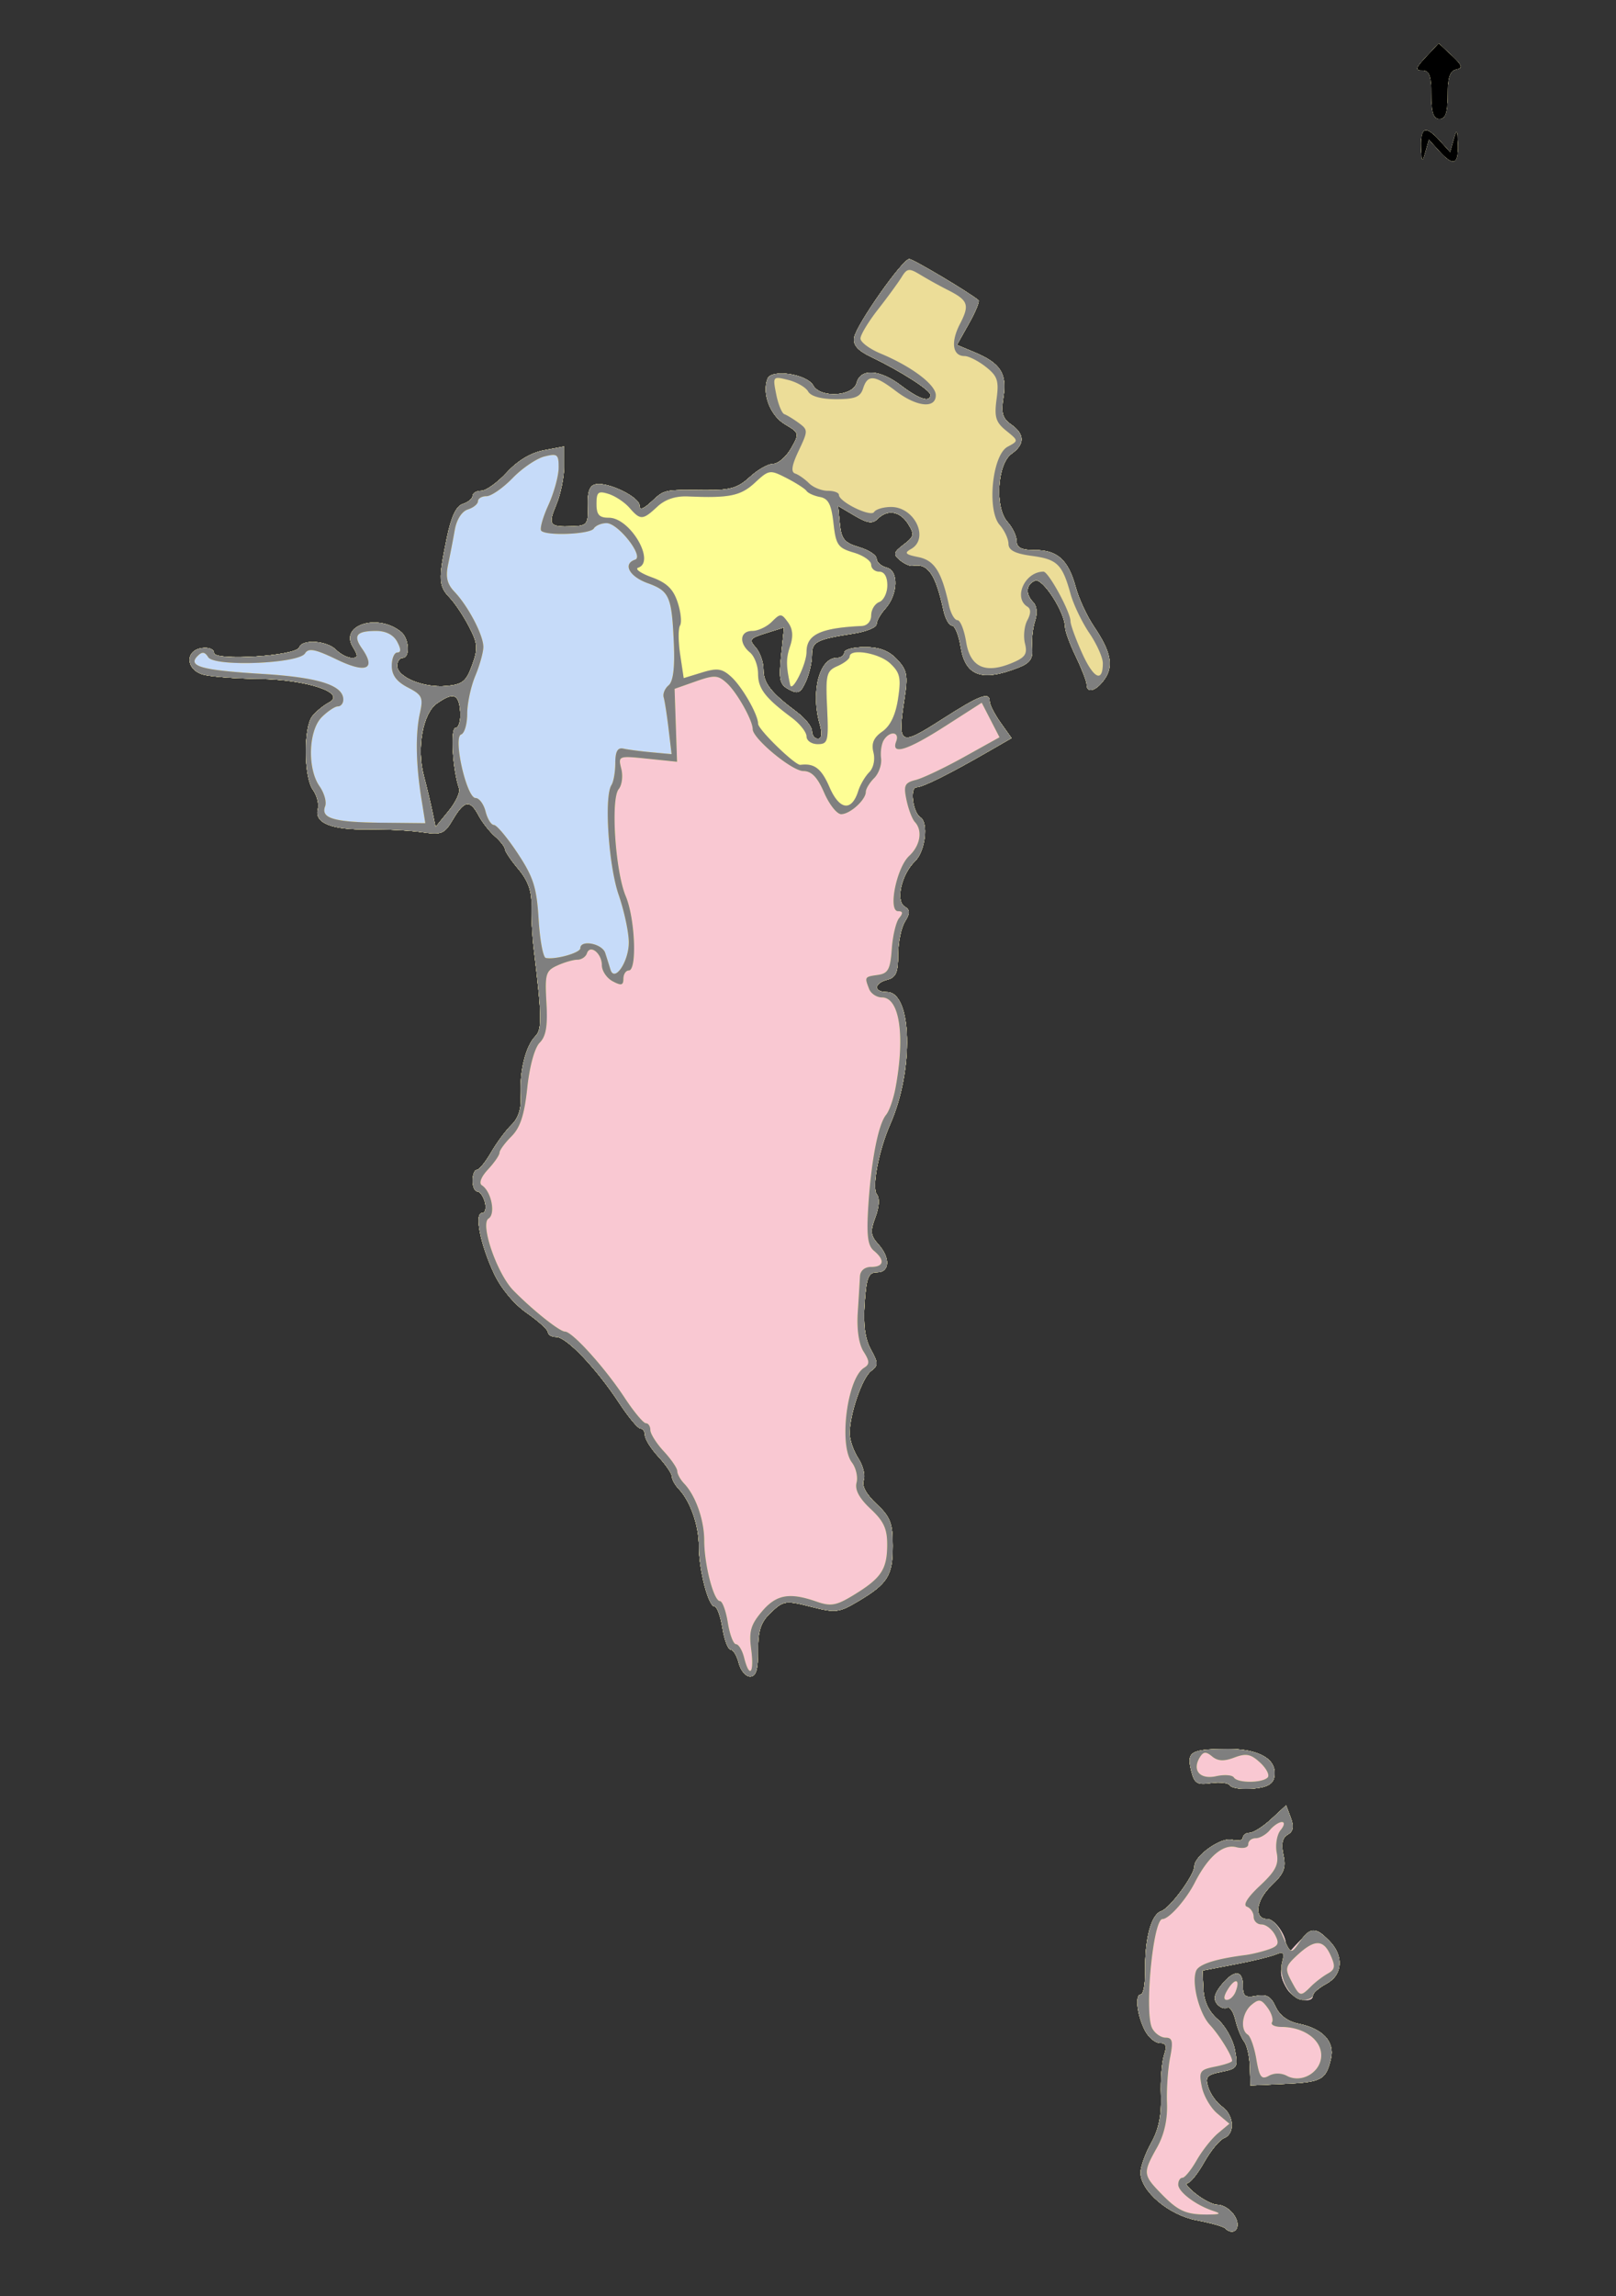
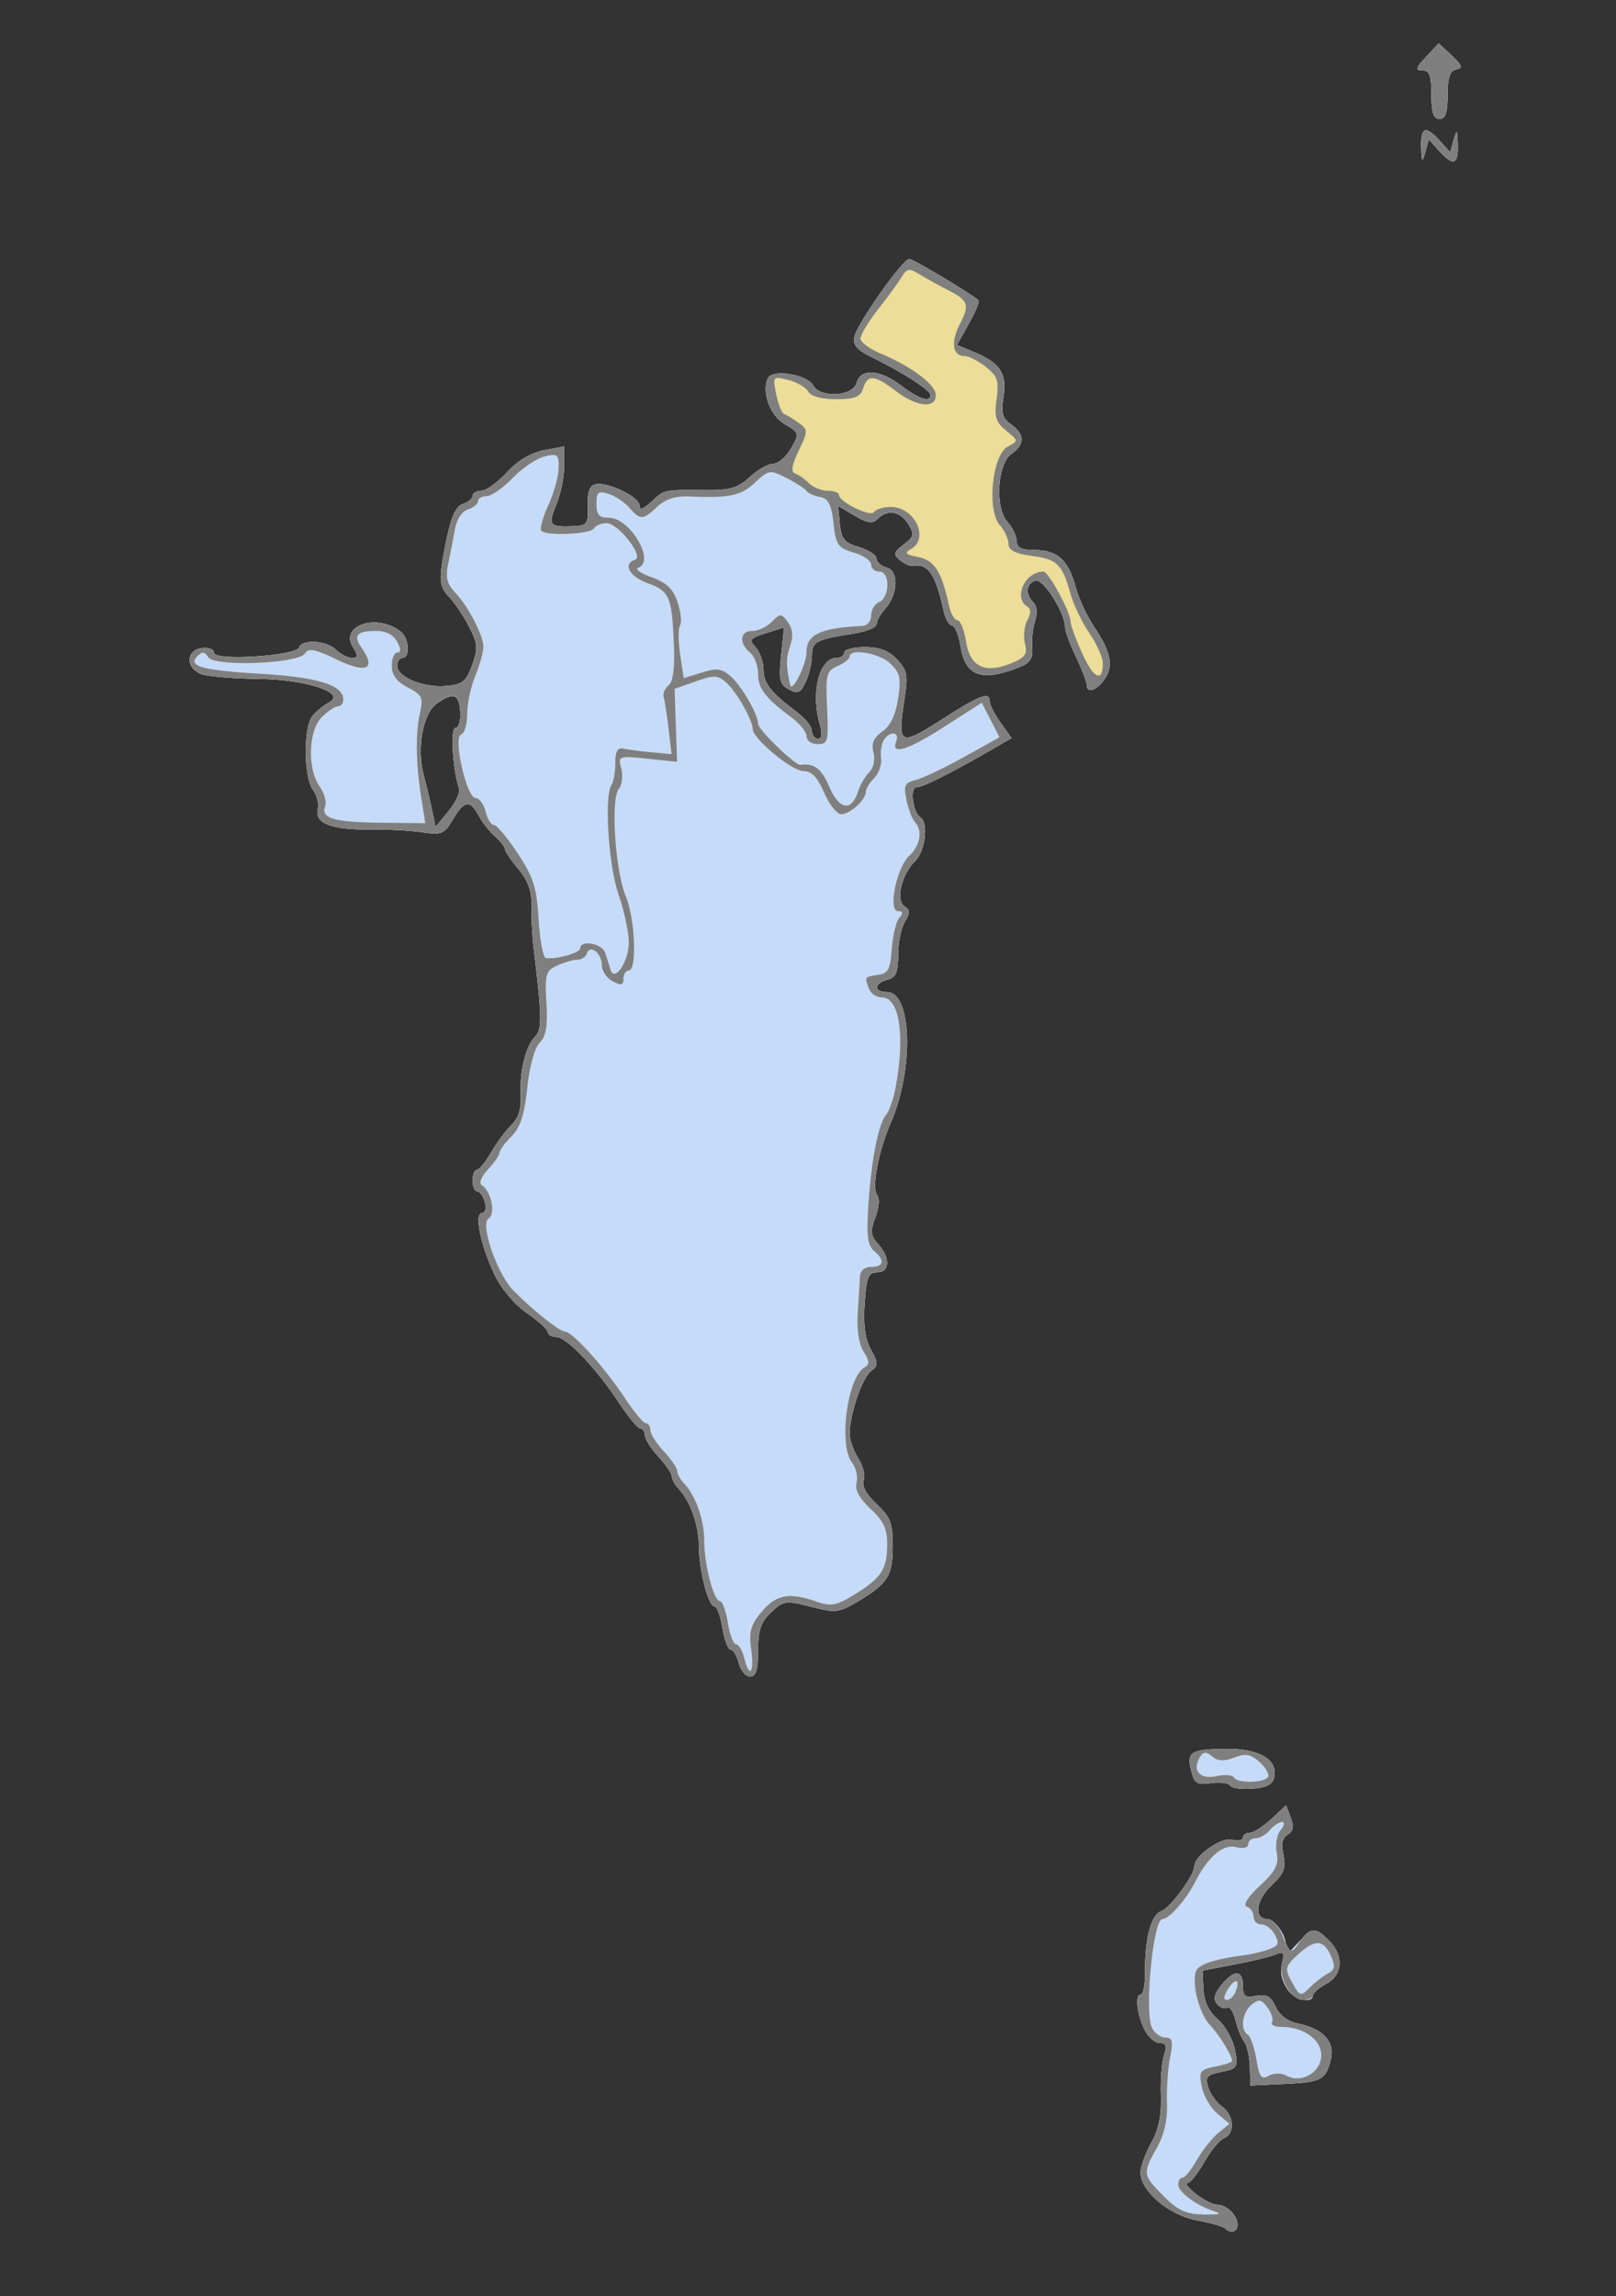
<svg xmlns="http://www.w3.org/2000/svg" width="300" height="426">
  <rect width="100%" height="100%" fill="#333333" stroke="none" />
  <path style="fill:#c6dbf9" d="M233.713 417.38c-.341-.342-2.728-1.015-5.304-1.496C223.25 414.92 218 410.46 218 407.04c0-1.089.894-3.571 1.987-5.518 1.386-2.466 1.931-5.127 1.8-8.78-.103-2.883.158-6.255.58-7.492.576-1.688.385-2.25-.764-2.25-.843 0-2.072-1.008-2.732-2.24-1.496-2.797-1.983-6.76-.83-6.76.476 0 .841-1.913.81-4.25-.079-6.132 1.12-10.603 3.008-11.221 1.607-.527 6.141-6.683 6.141-8.34 0-1.92 4.968-5.43 6.952-4.912 1.126.295 2.048.128 2.048-.37 0-.5.567-.907 1.26-.907.693 0 2.5-1.149 4.013-2.552l2.753-2.553.865 2.303c.624 1.658.463 2.535-.574 3.136-1 .579-1.242 1.73-.794 3.77.527 2.4.12 3.436-2.227 5.666-2.909 2.765-3.33 6.23-.758 6.23 1.362 0 3.462 2.928 3.462 4.827 0 1.309-2.42 2.22-9.5 3.58l-6 1.154.173 3.455c.115 2.304 1.01 4.174 2.685 5.616 1.382 1.188 2.805 3.718 3.162 5.622.614 3.272.476 3.497-2.506 4.093-2.728.546-3.059.937-2.441 2.892.392 1.244 1.55 2.849 2.57 3.568 2.23 1.57 2.445 5.03.362 5.83-.822.315-2.48 2.326-3.684 4.468-1.204 2.142-2.617 3.895-3.14 3.895-.523 0 .193.9 1.592 2 1.398 1.1 3.169 2 3.935 2 1.752 0 3.792 1.99 3.792 3.7 0 1.366-1.234 1.733-2.287.68zm4.582-29.972c-.054-1.907-.53-4.016-1.059-4.687-.528-.672-1.26-2.477-1.627-4.012-.367-1.535-1.053-2.552-1.525-2.26-.472.29-1.32-.029-1.884-.71-.727-.877-.494-1.896.797-3.489 2.36-2.911 4.003-2.865 4.003.111 0 1.972.407 2.284 2.47 1.89 1.914-.366 2.73.093 3.615 2.036.725 1.592 2.264 2.733 4.213 3.123 4.524.904 6.795 3.335 6.057 6.48-.927 3.947-1.717 4.378-8.605 4.694l-6.357.29-.098-3.466zm6.946-14.394c-1.872-2.997-1.519-4.9 1.506-8.104 3.26-3.453 3.652-3.51 6.253-.91 2.79 2.79 2.567 6.358-.5 8-1.375.736-2.5 1.712-2.5 2.169 0 1.647-3.547.786-4.76-1.155zm-10.604-37.792c-.302-.489-1.898-.69-3.547-.448-2.573.377-3.093.064-3.664-2.214-.9-3.585-.183-4.048 6.39-4.131 6.196-.078 9.644 1.922 9.017 5.23-.25 1.314-1.394 1.928-3.998 2.146-2.007.167-3.896-.095-4.198-.583zM143.41 312.5c-.345-1.375-1.024-2.5-1.508-2.5-.483 0-1.167-1.8-1.519-4-.352-2.2-1.01-4-1.465-4-1.15 0-2.907-6.754-2.913-11.203-.006-3.867-1.592-8.364-3.744-10.618-.694-.727-1.262-1.76-1.262-2.294 0-.535-1.125-2.186-2.5-3.668-1.375-1.483-2.5-3.264-2.5-3.957 0-.693-.374-1.26-.832-1.26-.457 0-2.237-2.138-3.954-4.75-4.223-6.422-9.772-12.25-11.663-12.25-.853 0-1.551-.389-1.551-.864s-1.77-2.09-3.931-3.589c-2.358-1.633-4.797-4.565-6.094-7.323-2.557-5.44-3.69-11.224-2.2-11.224.571 0 .802-.9.515-2-.288-1.1-.92-2-1.407-2-.485 0-.883-.9-.883-2s.353-2 .784-2c.432 0 1.627-1.462 2.657-3.25s2.732-4.084 3.784-5.103c1.303-1.262 1.846-3.017 1.704-5.5-.25-4.39.93-9.15 2.714-10.933 1.278-1.278 1.236-3.67-.285-16.214-.3-2.475-.496-6.144-.435-8.153.078-2.557-.644-4.55-2.406-6.644-1.384-1.646-2.517-3.324-2.517-3.73 0-.406-.83-1.466-1.843-2.356-1.014-.89-2.38-2.63-3.035-3.867-1.589-2.998-2.662-2.837-4.761.716-1.605 2.717-2.094 2.917-5.807 2.375-2.23-.326-6.708-.555-9.95-.51-6.78.095-10.003-1.199-9.337-3.746.251-.958-.156-2.58-.905-3.605-1.707-2.335-1.783-11.57-.112-13.665.688-.861 2.08-2.001 3.093-2.533 3.37-1.766-4.047-4.268-12.994-4.382-4.317-.055-8.974-.412-10.349-.795-3.25-.904-3.43-4.473-.25-4.925 1.273-.18 2.25.208 2.25.895 0 1.548 15.286.567 15.813-1.015.526-1.577 5.108-1.282 6.83.44.825.825 2.147 1.5 2.937 1.5 1.192 0 1.222-.352.178-2.06-2.485-4.07 4.732-6.268 8.986-2.737 1.494 1.24 1.684 4.797.256 4.797-.55 0-1 .663-1 1.474 0 2.101 4.876 4.114 9.067 3.743 3.066-.272 3.748-.815 4.852-3.87 1.123-3.106 1.052-4.004-.567-7.135-1.019-1.97-2.64-4.4-3.602-5.397-2.073-2.15-2.132-3.344-.55-11 .83-4.027 1.75-5.982 3-6.378.99-.315 1.8-.991 1.8-1.504S94.727 95 95.615 95s3.026-1.536 4.75-3.413c2.013-2.19 4.477-3.662 6.885-4.11l3.75-.7v3.644c0 2.004-.648 5.194-1.44 7.09-1.61 3.851-1.342 4.222 2.94 4.072 2.794-.098 2.992-.36 2.89-3.798-.079-2.657.341-3.78 1.5-4.003 2.31-.445 8.11 2.39 8.11 3.965 0 .892.722.658 2.189-.708 2.457-2.29 2.228-2.24 9.956-2.168 4.655.043 6.111-.38 8.302-2.41 1.46-1.353 3.42-2.464 4.355-2.467.934-.004 2.428-1.29 3.32-2.86 1.586-2.787 1.56-2.89-1.13-4.48-2.74-1.618-4.3-5.686-3.241-8.447.715-1.863 7.29-.886 8.491 1.261 1.329 2.375 7.397 2.021 8.048-.468.724-2.771 4.292-2.556 8.299.5 3.299 2.516 5.411 3.18 5.411 1.701 0-.88-5.55-4.431-11-7.036-2.518-1.204-3.405-2.218-3.161-3.614.412-2.363 8.98-14.551 10.23-14.551.717 0 11.198 6.241 12.859 7.657.235.201-.573 2.146-1.796 4.322l-2.223 3.956 3.295 1.378c4.788 2 6.039 3.934 5.35 8.27-.476 2.993-.201 3.976 1.429 5.117 2.543 1.782 2.568 3.668.071 5.428-2.662 1.877-3.145 10.009-.752 12.653.934 1.032 1.698 2.629 1.698 3.548 0 1.236.892 1.671 3.429 1.671 4.158 0 6.186 1.857 7.546 6.908.566 2.1 2.076 5.361 3.356 7.247 3.17 4.672 3.715 7.334 2.002 9.78-1.543 2.202-3.333 2.748-3.333 1.017 0-.577-.9-2.911-2-5.188-1.1-2.277-2-4.716-2-5.421 0-2.764-4.147-9.224-5.57-8.678-1.704.654-1.856 2.51-.33 4.034.663.664.79 2.032.318 3.45-.43 1.293-.672 3.523-.54 4.955.19 2.035-.371 2.844-2.568 3.705-6.78 2.657-9.835 1.561-10.698-3.837-.35-2.185-1.072-3.972-1.605-3.972-.533 0-1.24-1.238-1.57-2.75-1.497-6.863-2.883-8.856-5.792-8.333-.47.084-1.518-.397-2.328-1.069-1.273-1.057-1.177-1.445.715-2.872 1.943-1.466 2.037-1.893.838-3.813-1.501-2.403-3.838-2.795-5.68-.953-.946.946-1.876.816-4.27-.598l-3.061-1.809.32 3.349c.269 2.802.851 3.504 3.571 4.305 1.788.526 3.25 1.486 3.25 2.133s.844 1.398 1.876 1.667c2.28.596 2.108 4.998-.297 7.656-.869.96-1.579 2.232-1.579 2.828 0 .596-1.912 1.38-4.25 1.744-6.96 1.083-7.75 1.494-7.75 4.035 0 1.312-.514 3.514-1.142 4.892-.96 2.109-1.457 2.338-3.13 1.443-1.713-.917-1.912-1.782-1.448-6.282l.539-5.218-3.358 1.051c-2.996.938-3.202 1.223-1.91 2.651.797.88 1.449 2.724 1.449 4.097 0 2.55 1.39 4.316 6.25 7.94 1.512 1.128 2.75 2.693 2.75 3.479 0 .785.499 1.427 1.108 1.427.732 0 .844-.935.329-2.75-1.693-5.97-.06-12.25 3.185-12.25.758 0 1.378-.45 1.378-1s1.722-1 3.826-1c2.692 0 4.462.677 5.973 2.286 1.867 1.987 2.048 2.937 1.387 7.25-1.336 8.716-.945 8.938 6.888 3.916 7.152-4.584 8.926-5.25 8.926-3.356 0 .602.912 2.376 2.027 3.942l2.027 2.846-4.277 2.463c-7.39 4.257-12.207 6.653-13.374 6.653-1.277 0-.671 4.716.716 5.574 1.572.971.931 6.3-.978 8.137-2.512 2.417-3.655 7.352-1.949 8.414 1.055.656 1.066 1.204.058 2.83-.687 1.11-1.25 3.866-1.25 6.125 0 3.266-.41 4.214-2 4.63-2.552.668-2.607 2.29-.078 2.29 4.685 0 5.048 14.459.617 24.5-2.151 4.872-3.48 11.865-2.485 13.065.546.658.437 2.324-.276 4.212-.995 2.636-.913 3.416.522 5.002 2.285 2.525 2.178 5.221-.207 5.221-1.609 0-1.971.901-2.313 5.75-.28 3.983.075 6.618 1.157 8.574 1.406 2.541 1.409 2.942.023 4-1.65 1.26-3.96 8.014-3.96 11.577 0 1.193.724 3.275 1.61 4.626.885 1.352 1.333 3.178.995 4.06-.393 1.025.467 2.612 2.39 4.409 2.55 2.382 3.005 3.549 3.005 7.714 0 5.567-.907 7.033-6.373 10.294-3.605 2.151-4.215 2.224-8.818 1.044-4.67-1.197-5.082-1.14-7.377 1.016-1.924 1.808-2.432 3.292-2.432 7.11 0 3.596-.378 4.826-1.481 4.826-.814 0-1.763-1.125-2.108-2.5zM91.503 150.262C90.29 146.776 89.824 139 90.831 139c.599 0 .994-1.35.879-2.998-.234-3.34-1.263-3.704-4.354-1.539-2.585 1.81-3.761 8.293-2.423 13.349.537 2.028 1.25 5.009 1.587 6.622l.61 2.935 2.403-2.935c1.32-1.613 2.208-3.491 1.97-4.172zM270.1 31.25c-.116-3.772.833-4.086 3.486-1.155l1.897 2.096.659-2.346c.57-2.032.672-1.911.758.905.116 3.772-.833 4.086-3.486 1.155l-1.897-2.096-.659 2.346c-.57 2.032-.672 1.911-.758-.905zm1.9-9.75c0-3.542-.357-4.5-1.674-4.5-1.385 0-1.268-.433.68-2.506l2.353-2.505 2.408 2.255c1.959 1.835 2.112 2.316.82 2.58-1.162.236-1.587 1.508-1.587 4.75 0 3.267-.393 4.426-1.5 4.426-1.111 0-1.5-1.167-1.5-4.5z" transform="translate(-6.268 -3.936)" />
-   <path style="fill:#f9c8d2" d="M233.713 417.38c-.341-.342-2.728-1.015-5.304-1.496C223.25 414.92 218 410.46 218 407.04c0-1.089.894-3.571 1.987-5.518 1.386-2.466 1.931-5.127 1.8-8.78-.103-2.883.158-6.255.58-7.492.576-1.688.385-2.25-.764-2.25-.843 0-2.072-1.008-2.732-2.24-1.496-2.797-1.983-6.76-.83-6.76.476 0 .841-1.913.81-4.25-.079-6.132 1.12-10.603 3.008-11.221 1.607-.527 6.141-6.683 6.141-8.34 0-1.92 4.968-5.43 6.952-4.912 1.126.295 2.048.128 2.048-.37 0-.5.567-.907 1.26-.907.693 0 2.5-1.149 4.013-2.552l2.753-2.553.865 2.303c.624 1.658.463 2.535-.574 3.136-1 .579-1.242 1.73-.794 3.77.527 2.4.12 3.436-2.227 5.666-2.909 2.765-3.33 6.23-.758 6.23 1.362 0 3.462 2.928 3.462 4.827 0 1.309-2.42 2.22-9.5 3.58l-6 1.154.173 3.455c.115 2.304 1.01 4.174 2.685 5.616 1.382 1.188 2.805 3.718 3.162 5.622.614 3.272.476 3.497-2.506 4.093-2.728.546-3.059.937-2.441 2.892.392 1.244 1.55 2.849 2.57 3.568 2.23 1.57 2.445 5.03.362 5.83-.822.315-2.48 2.326-3.684 4.468-1.204 2.142-2.617 3.895-3.14 3.895-.523 0 .193.9 1.592 2 1.398 1.1 3.169 2 3.935 2 1.752 0 3.792 1.99 3.792 3.7 0 1.366-1.234 1.733-2.287.68zm4.582-29.972c-.054-1.907-.53-4.016-1.059-4.687-.528-.672-1.26-2.477-1.627-4.012-.367-1.535-1.053-2.552-1.525-2.26-.472.29-1.32-.029-1.884-.71-.727-.877-.494-1.896.797-3.489 2.36-2.911 4.003-2.865 4.003.111 0 1.972.407 2.284 2.47 1.89 1.914-.366 2.73.093 3.615 2.036.725 1.592 2.264 2.733 4.213 3.123 4.524.904 6.795 3.335 6.057 6.48-.927 3.947-1.717 4.378-8.605 4.694l-6.357.29-.098-3.466zm6.946-14.394c-1.872-2.997-1.519-4.9 1.506-8.104 3.26-3.453 3.652-3.51 6.253-.91 2.79 2.79 2.567 6.358-.5 8-1.375.736-2.5 1.712-2.5 2.169 0 1.647-3.547.786-4.76-1.155zm-10.604-37.792c-.302-.489-1.898-.69-3.547-.448-2.573.377-3.093.064-3.664-2.214-.9-3.585-.183-4.048 6.39-4.131 6.196-.078 9.644 1.922 9.017 5.23-.25 1.314-1.394 1.928-3.998 2.146-2.007.167-3.896-.095-4.198-.583zM143.41 312.5c-.345-1.375-1.024-2.5-1.508-2.5-.483 0-1.167-1.8-1.519-4-.352-2.2-1.01-4-1.465-4-1.15 0-2.907-6.754-2.913-11.203-.006-3.867-1.592-8.364-3.744-10.618-.694-.727-1.262-1.76-1.262-2.294 0-.535-1.125-2.186-2.5-3.668-1.375-1.483-2.5-3.264-2.5-3.957 0-.693-.374-1.26-.832-1.26-.457 0-2.237-2.138-3.954-4.75-4.223-6.422-9.772-12.25-11.663-12.25-.853 0-1.551-.389-1.551-.864s-1.77-2.09-3.931-3.589c-2.358-1.633-4.797-4.565-6.094-7.323-2.557-5.44-3.69-11.224-2.2-11.224.571 0 .802-.9.515-2-.288-1.1-.92-2-1.407-2-.485 0-.883-.9-.883-2s.353-2 .784-2c.432 0 1.627-1.462 2.657-3.25s2.732-4.084 3.784-5.103c1.303-1.262 1.846-3.017 1.704-5.5-.25-4.39.93-9.15 2.714-10.933 1.278-1.278 1.236-3.67-.285-16.214-.3-2.475-.496-6.144-.435-8.153.078-2.557-.644-4.55-2.406-6.644-1.384-1.646-2.517-3.324-2.517-3.73 0-.406-.83-1.466-1.843-2.356-1.014-.89-2.38-2.63-3.035-3.867-1.589-2.998-2.662-2.837-4.761.716-1.605 2.717-2.094 2.917-5.807 2.375-2.23-.326-6.708-.555-9.95-.51-6.78.095-10.003-1.199-9.337-3.746.251-.958-.156-2.58-.905-3.605-1.707-2.335-1.783-11.57-.112-13.665.688-.861 2.08-2.001 3.093-2.533 3.37-1.766-4.047-4.268-12.994-4.382-4.317-.055-8.974-.412-10.349-.795-3.25-.904-3.43-4.473-.25-4.925 1.273-.18 2.25.208 2.25.895 0 1.548 15.286.567 15.813-1.015.526-1.577 5.108-1.282 6.83.44.825.825 2.147 1.5 2.937 1.5 1.192 0 1.222-.352.178-2.06-2.485-4.07 4.732-6.268 8.986-2.737 1.494 1.24 1.684 4.797.256 4.797-.55 0-1 .663-1 1.474 0 2.101 4.876 4.114 9.067 3.743 3.066-.272 3.748-.815 4.852-3.87 1.123-3.106 1.052-4.004-.567-7.135-1.019-1.97-2.64-4.4-3.602-5.397-2.073-2.15-2.132-3.344-.55-11 .83-4.027 1.75-5.982 3-6.378.99-.315 1.8-.991 1.8-1.504S94.727 95 95.615 95s3.026-1.536 4.75-3.413c2.013-2.19 4.477-3.662 6.885-4.11l3.75-.7v3.644c0 2.004-.648 5.194-1.44 7.09-1.61 3.851-1.342 4.222 2.94 4.072 2.794-.098 2.992-.36 2.89-3.798-.079-2.657.341-3.78 1.5-4.003 2.31-.445 8.11 2.39 8.11 3.965 0 .892.722.658 2.189-.708 2.457-2.29 2.228-2.24 9.956-2.168 4.655.043 6.111-.38 8.302-2.41 1.46-1.353 3.42-2.464 4.355-2.467.934-.004 2.428-1.29 3.32-2.86 1.586-2.787 1.56-2.89-1.13-4.48-2.74-1.618-4.3-5.686-3.241-8.447.715-1.863 7.29-.886 8.491 1.261 1.329 2.375 7.397 2.021 8.048-.468.724-2.771 4.292-2.556 8.299.5 3.299 2.516 5.411 3.18 5.411 1.701 0-.88-5.55-4.431-11-7.036-2.518-1.204-3.405-2.218-3.161-3.614.412-2.363 8.98-14.551 10.23-14.551.717 0 11.198 6.241 12.859 7.657.235.201-.573 2.146-1.796 4.322l-2.223 3.956 3.295 1.378c4.788 2 6.039 3.934 5.35 8.27-.476 2.993-.201 3.976 1.429 5.117 2.543 1.782 2.568 3.668.071 5.428-2.662 1.877-3.145 10.009-.752 12.653.934 1.032 1.698 2.629 1.698 3.548 0 1.236.892 1.671 3.429 1.671 4.158 0 6.186 1.857 7.546 6.908.566 2.1 2.076 5.361 3.356 7.247 3.17 4.672 3.715 7.334 2.002 9.78-1.543 2.202-3.333 2.748-3.333 1.017 0-.577-.9-2.911-2-5.188-1.1-2.277-2-4.716-2-5.421 0-2.764-4.147-9.224-5.57-8.678-1.704.654-1.856 2.51-.33 4.034.663.664.79 2.032.318 3.45-.43 1.293-.672 3.523-.54 4.955.19 2.035-.371 2.844-2.568 3.705-6.78 2.657-9.835 1.561-10.698-3.837-.35-2.185-1.072-3.972-1.605-3.972-.533 0-1.24-1.238-1.57-2.75-1.497-6.863-2.883-8.856-5.792-8.333-.47.084-1.518-.397-2.328-1.069-1.273-1.057-1.177-1.445.715-2.872 1.943-1.466 2.037-1.893.838-3.813-1.501-2.403-3.838-2.795-5.68-.953-.946.946-1.876.816-4.27-.598l-3.061-1.809.32 3.349c.269 2.802.851 3.504 3.571 4.305 1.788.526 3.25 1.486 3.25 2.133s.844 1.398 1.876 1.667c2.28.596 2.108 4.998-.297 7.656-.869.96-1.579 2.232-1.579 2.828 0 .596-1.912 1.38-4.25 1.744-6.96 1.083-7.75 1.494-7.75 4.035 0 1.312-.514 3.514-1.142 4.892-.96 2.109-1.457 2.338-3.13 1.443-1.713-.917-1.912-1.782-1.448-6.282l.539-5.218-3.358 1.051c-2.996.938-3.202 1.223-1.91 2.651.797.88 1.449 2.724 1.449 4.097 0 2.55 1.39 4.316 6.25 7.94 1.512 1.128 2.75 2.693 2.75 3.479 0 .785.499 1.427 1.108 1.427.732 0 .844-.935.329-2.75-1.693-5.97-.06-12.25 3.185-12.25.758 0 1.378-.45 1.378-1s1.722-1 3.826-1c2.692 0 4.462.677 5.973 2.286 1.867 1.987 2.048 2.937 1.387 7.25-1.336 8.716-.945 8.938 6.888 3.916 7.152-4.584 8.926-5.25 8.926-3.356 0 .602.912 2.376 2.027 3.942l2.027 2.846-4.277 2.463c-7.39 4.257-12.207 6.653-13.374 6.653-1.277 0-.671 4.716.716 5.574 1.572.971.931 6.3-.978 8.137-2.512 2.417-3.655 7.352-1.949 8.414 1.055.656 1.066 1.204.058 2.83-.687 1.11-1.25 3.866-1.25 6.125 0 3.266-.41 4.214-2 4.63-2.552.668-2.607 2.29-.078 2.29 4.685 0 5.048 14.459.617 24.5-2.151 4.872-3.48 11.865-2.485 13.065.546.658.437 2.324-.276 4.212-.995 2.636-.913 3.416.522 5.002 2.285 2.525 2.178 5.221-.207 5.221-1.609 0-1.971.901-2.313 5.75-.28 3.983.075 6.618 1.157 8.574 1.406 2.541 1.409 2.942.023 4-1.65 1.26-3.96 8.014-3.96 11.577 0 1.193.724 3.275 1.61 4.626.885 1.352 1.333 3.178.995 4.06-.393 1.025.467 2.612 2.39 4.409 2.55 2.382 3.005 3.549 3.005 7.714 0 5.567-.907 7.033-6.373 10.294-3.605 2.151-4.215 2.224-8.818 1.044-4.67-1.197-5.082-1.14-7.377 1.016-1.924 1.808-2.432 3.292-2.432 7.11 0 3.596-.378 4.826-1.481 4.826-.814 0-1.763-1.125-2.108-2.5zM123 178.787c0-1.846-.847-5.816-1.882-8.822-1.88-5.456-2.719-18.234-1.338-20.366.392-.604.714-2.449.716-4.099.003-2.148.43-2.904 1.504-2.663.825.185 3.175.491 5.221.68l3.722.344-.557-4.68c-.306-2.575-.716-5.21-.911-5.858-.196-.647.214-1.65.91-2.228.848-.703 1.173-3.238.982-7.658-.383-8.86-.802-9.83-4.871-11.302-3.415-1.235-4.664-3.579-2.324-4.36 1.713-.57-3.142-6.775-5.301-6.775-.964 0-2.031.45-2.371 1-.654 1.059-8.76 1.407-9.748.419-.32-.32.27-2.458 1.311-4.75 1.041-2.293 1.903-5.415 1.915-6.938.02-2.503-.234-2.705-2.64-2.1-1.465.367-4.127 2.175-5.917 4.018S97.454 96 96.583 96c-.87 0-1.583.42-1.583.933 0 .513-.843 1.2-1.874 1.527-1.128.358-2.097 1.876-2.435 3.817-.31 1.773-.863 4.639-1.23 6.369-.5 2.349-.2 3.64 1.185 5.093C93.184 116.405 96 121.78 96 123.96c0 .988-.675 3.412-1.5 5.387-.825 1.974-1.5 5.142-1.5 7.039 0 1.896-.503 3.616-1.119 3.821-1.548.516 1.005 11.794 2.67 11.794.678 0 1.515 1.125 1.86 2.5.345 1.375 1.044 2.5 1.555 2.5.51 0 2.489 2.362 4.398 5.25 2.934 4.438 3.536 6.332 3.896 12.25.234 3.85.834 7.079 1.333 7.175 1.803.348 6.407-.945 6.407-1.8 0-1.646 4.062-.878 4.627.875.31.963.745 2.346.966 3.074.75 2.475 3.407-1.454 3.407-5.037zm-38.51-26.703c-1.02-6.395-1.116-12.02-.267-15.822.648-2.906.417-3.397-2.25-4.776-2.082-1.077-2.973-2.279-2.973-4.012 0-1.36.466-2.474 1.035-2.474.702 0 .69-.644-.035-2-.679-1.268-2.094-2-3.869-2-3.678 0-4.362.832-2.671 3.246 2.703 3.86.801 4.7-4.667 2.061-4.029-1.943-5.254-2.18-5.897-1.14-1.185 1.919-16.847 2.53-17.976.703-.622-1.005-1.127-1.063-1.965-.225-1.915 1.915.703 2.643 11.966 3.328C65.384 129.609 70 131.069 70 133.74c0 .692-.45 1.259-1 1.259s-1.9.9-3 2c-2.48 2.48-2.706 9.547-.41 12.824.873 1.248 1.342 2.911 1.04 3.696-.862 2.247 1.606 2.974 10.41 3.064l8.183.085-.732-4.585zm7.013-1.822C90.29 146.776 89.824 139 90.831 139c.599 0 .994-1.35.879-2.998-.234-3.34-1.263-3.704-4.354-1.539-2.585 1.81-3.761 8.293-2.423 13.349.537 2.028 1.25 5.009 1.587 6.622l.61 2.935 2.403-2.935c1.32-1.613 2.208-3.491 1.97-4.172zM270.1 31.25c-.116-3.772.833-4.086 3.486-1.155l1.897 2.096.659-2.346c.57-2.032.672-1.911.758.905.116 3.772-.833 4.086-3.486 1.155l-1.897-2.096-.659 2.346c-.57 2.032-.672 1.911-.758-.905zm1.9-9.75c0-3.542-.357-4.5-1.674-4.5-1.385 0-1.268-.433.68-2.506l2.353-2.505 2.408 2.255c1.959 1.835 2.112 2.316.82 2.58-1.162.236-1.587 1.508-1.587 4.75 0 3.267-.393 4.426-1.5 4.426-1.111 0-1.5-1.167-1.5-4.5z" transform="translate(-6.268 -3.936)" />
-   <path style="fill:#fefe95" d="M233.713 417.38c-.341-.342-2.728-1.015-5.304-1.496C223.25 414.92 218 410.46 218 407.04c0-1.089.894-3.571 1.987-5.518 1.386-2.466 1.931-5.127 1.8-8.78-.103-2.883.158-6.255.58-7.492.576-1.688.385-2.25-.764-2.25-.843 0-2.072-1.008-2.732-2.24-1.496-2.797-1.983-6.76-.83-6.76.476 0 .841-1.913.81-4.25-.079-6.132 1.12-10.603 3.008-11.221 1.607-.527 6.141-6.683 6.141-8.34 0-1.92 4.968-5.43 6.952-4.912 1.126.295 2.048.128 2.048-.37 0-.5.567-.907 1.26-.907.693 0 2.5-1.149 4.013-2.552l2.753-2.553.865 2.303c.624 1.658.463 2.535-.574 3.136-1 .579-1.242 1.73-.794 3.77.527 2.4.12 3.436-2.227 5.666-2.936 2.791-3.323 6.23-.701 6.23.796 0 1.98 1.237 2.629 2.75 1.663 3.872 1.655 3.868 3.356 1.44 1.895-2.706 2.87-2.74 5.42-.19 2.79 2.79 2.567 6.358-.5 8-1.375.736-2.5 1.712-2.5 2.169 0 .457-.824.831-1.831.831-2.306 0-4.617-4.18-3.876-7.013.45-1.719.228-2.005-1.116-1.438-.922.388-4.377 1.225-7.677 1.859l-6 1.153.173 3.455c.115 2.304 1.01 4.174 2.685 5.616 1.382 1.188 2.805 3.718 3.162 5.622.614 3.272.476 3.497-2.506 4.093-2.728.546-3.059.937-2.441 2.892.392 1.244 1.55 2.849 2.57 3.568 2.23 1.57 2.445 5.03.362 5.83-.822.315-2.48 2.326-3.684 4.468-1.204 2.142-2.617 3.895-3.14 3.895-.523 0 .193.9 1.592 2 1.398 1.1 3.169 2 3.935 2 1.752 0 3.792 1.99 3.792 3.7 0 1.366-1.234 1.733-2.287.68zm-2.213-3.23c-3.198-1.04-6.5-3.524-6.5-4.89 0-.693.353-1.26.784-1.26.432 0 1.62-1.462 2.64-3.25s2.804-4.044 3.965-5.014l2.111-1.763-2.258-1.904c-1.243-1.047-2.536-3.29-2.875-4.986-.567-2.835-.366-3.133 2.508-3.708 1.719-.344 3.125-.823 3.125-1.066 0-.955-2.369-4.788-4.123-6.671-1.992-2.138-3.431-7.75-2.566-10.005.478-1.246 3.592-2.25 9.189-2.961 1.1-.14 3.012-.604 4.25-1.03 1.856-.64 2.068-1.114 1.214-2.71-.569-1.062-1.694-1.932-2.5-1.932-.805 0-1.464-.637-1.464-1.417 0-.779-.563-1.624-1.25-1.877-.788-.29.1-1.724 2.4-3.877 2.937-2.748 3.55-3.947 3.133-6.129-.285-1.491.04-3.384.722-4.206.694-.836.8-1.494.24-1.494-.55 0-1.56.675-2.245 1.5s-1.865 1.5-2.622 1.5c-.758 0-1.378.499-1.378 1.108 0 .65-.932.876-2.25.547-2.452-.612-5.209 1.751-7.674 6.578-1.639 3.21-4.794 6.767-6.001 6.767-1.757 0-3.404 17.398-1.917 20.25.502.963 1.622 1.75 2.488 1.75 1.287 0 1.44.69.835 3.75-.408 2.063-.663 5.838-.567 8.39.116 3.086-.51 5.86-1.87 8.28-2.618 4.662-2.586 5.038.706 8.44 3.219 3.328 4.68 3.99 8.75 3.961 2.323-.016 2.548-.167 1-.67zm18.12-41.628c.814-.813 2.223-1.895 3.134-2.404 1.372-.768 1.459-1.356.508-3.442-1.349-2.96-2.993-2.936-6.243.092-2.143 1.996-2.24 2.449-1.026 4.72 1.574 2.94 1.689 2.973 3.628 1.034zm-11.325 14.886c-.054-1.907-.53-4.016-1.059-4.687-.528-.672-1.26-2.477-1.627-4.012-.367-1.535-1.053-2.552-1.525-2.26-.472.29-1.32-.029-1.884-.71-.727-.877-.494-1.896.797-3.489 2.36-2.911 4.003-2.865 4.003.111 0 1.972.407 2.284 2.47 1.89 1.914-.366 2.73.093 3.615 2.036.725 1.592 2.264 2.733 4.213 3.123 4.524.904 6.795 3.335 6.057 6.48-.927 3.947-1.717 4.378-8.605 4.694l-6.357.29-.098-3.466zm6.872 1.681c2.776 1.486 6.432-.736 6.379-3.877-.05-2.891-3.277-5.171-7.355-5.197-1.27-.008-2.072-.399-1.782-.868.29-.469-.085-1.69-.833-2.712-1.154-1.578-1.603-1.658-2.968-.525-1.753 1.455-2.152 4.636-.695 5.536.502.31 1.217 2.362 1.588 4.56.56 3.32.951 3.84 2.311 3.08.992-.556 2.314-.554 3.355.003zm-9.512-15.632c.9-2.345-.072-2.62-1.451-.412-.773 1.238-.84 1.955-.181 1.955.572 0 1.306-.694 1.632-1.543zm-1.018-38.235c-.302-.489-1.898-.69-3.547-.448-2.573.377-3.093.064-3.664-2.214-.9-3.585-.183-4.048 6.39-4.131 6.196-.078 9.644 1.922 9.017 5.23-.25 1.314-1.394 1.928-3.998 2.146-2.007.167-3.896-.095-4.198-.583zm6.957-1.483c.418-.418-.197-1.653-1.368-2.743-1.74-1.622-2.616-1.798-4.8-.968-1.924.732-3.075.678-4.124-.192-1.145-.95-1.631-.922-2.286.138-1.499 2.425.004 4.18 3.016 3.52 1.527-.337 3.016-.226 3.307.245.647 1.048 5.208 1.048 6.255 0zM143.411 312.5c-.345-1.375-1.024-2.5-1.508-2.5-.483 0-1.167-1.8-1.519-4-.352-2.2-1.01-4-1.465-4-1.15 0-2.907-6.754-2.913-11.203-.006-3.867-1.592-8.364-3.744-10.618-.694-.727-1.262-1.76-1.262-2.294 0-.535-1.125-2.186-2.5-3.668-1.375-1.483-2.5-3.264-2.5-3.957 0-.693-.374-1.26-.832-1.26-.457 0-2.237-2.138-3.954-4.75-4.223-6.422-9.772-12.25-11.663-12.25-.853 0-1.551-.389-1.551-.864s-1.77-2.09-3.931-3.589c-2.358-1.633-4.797-4.565-6.094-7.323-2.557-5.44-3.69-11.224-2.2-11.224.571 0 .802-.9.515-2-.288-1.1-.92-2-1.407-2-.485 0-.883-.9-.883-2s.353-2 .784-2c.432 0 1.627-1.462 2.657-3.25s2.732-4.084 3.784-5.103c1.303-1.262 1.846-3.017 1.704-5.5-.25-4.39.93-9.15 2.714-10.933 1.278-1.278 1.236-3.67-.285-16.214-.3-2.475-.496-6.144-.435-8.153.078-2.557-.644-4.55-2.406-6.644-1.384-1.646-2.517-3.324-2.517-3.73 0-.406-.83-1.466-1.843-2.356-1.014-.89-2.38-2.63-3.035-3.867-1.589-2.998-2.662-2.837-4.761.716-1.605 2.717-2.094 2.917-5.807 2.375-2.23-.326-6.708-.555-9.95-.51-6.78.095-10.003-1.199-9.337-3.746.251-.958-.156-2.58-.905-3.605-1.707-2.335-1.783-11.57-.112-13.665.688-.861 2.08-2.001 3.093-2.533 3.37-1.766-4.047-4.268-12.994-4.382-4.317-.055-8.974-.412-10.349-.795-3.25-.904-3.43-4.473-.25-4.925 1.273-.18 2.25.208 2.25.895 0 1.548 15.286.567 15.813-1.015.526-1.577 5.108-1.282 6.83.44.825.825 2.147 1.5 2.937 1.5 1.192 0 1.222-.352.178-2.06-2.485-4.07 4.732-6.268 8.986-2.737 1.494 1.24 1.684 4.797.256 4.797-.55 0-1 .663-1 1.474 0 2.101 4.876 4.114 9.067 3.743 3.066-.272 3.748-.815 4.852-3.87 1.123-3.106 1.052-4.004-.567-7.135-1.019-1.97-2.64-4.4-3.602-5.397-2.073-2.15-2.132-3.344-.55-11 .83-4.027 1.75-5.982 3-6.378.99-.315 1.8-.991 1.8-1.504S94.727 95 95.615 95s3.026-1.536 4.75-3.413c2.013-2.19 4.477-3.662 6.885-4.11l3.75-.7v3.644c0 2.004-.648 5.194-1.44 7.09-1.61 3.851-1.342 4.222 2.94 4.072 2.794-.098 2.992-.36 2.89-3.798-.079-2.657.341-3.78 1.5-4.003 2.31-.445 8.11 2.39 8.11 3.965 0 .892.722.658 2.189-.708 2.457-2.29 2.228-2.24 9.956-2.168 4.655.043 6.111-.38 8.302-2.41 1.46-1.353 3.42-2.464 4.355-2.467.934-.004 2.428-1.29 3.32-2.86 1.586-2.787 1.56-2.89-1.13-4.48-2.74-1.618-4.3-5.686-3.241-8.447.715-1.863 7.29-.886 8.491 1.261 1.329 2.375 7.397 2.021 8.048-.468.724-2.771 4.292-2.556 8.299.5 3.299 2.516 5.411 3.18 5.411 1.701 0-.88-5.55-4.431-11-7.036-2.518-1.204-3.405-2.218-3.161-3.614.412-2.363 8.98-14.551 10.23-14.551.717 0 11.198 6.241 12.859 7.657.235.201-.573 2.146-1.796 4.322l-2.223 3.956 3.295 1.378c4.788 2 6.039 3.934 5.35 8.27-.476 2.993-.201 3.976 1.429 5.117 2.543 1.782 2.568 3.668.071 5.428-2.662 1.877-3.145 10.009-.752 12.653.934 1.032 1.698 2.629 1.698 3.548 0 1.236.892 1.671 3.429 1.671 4.158 0 6.186 1.857 7.546 6.908.566 2.1 2.076 5.361 3.356 7.247 3.17 4.672 3.715 7.334 2.002 9.78-1.543 2.202-3.333 2.748-3.333 1.017 0-.577-.9-2.911-2-5.188-1.1-2.277-2-4.716-2-5.421 0-2.764-4.147-9.224-5.57-8.678-1.704.654-1.856 2.51-.33 4.034.663.664.79 2.032.318 3.45-.43 1.293-.672 3.523-.54 4.955.19 2.035-.371 2.844-2.568 3.705-6.78 2.657-9.835 1.561-10.698-3.837-.35-2.185-1.072-3.972-1.605-3.972-.533 0-1.24-1.238-1.57-2.75-1.497-6.863-2.883-8.856-5.792-8.333-.47.084-1.518-.397-2.328-1.069-1.273-1.057-1.177-1.445.715-2.872 1.943-1.466 2.037-1.893.838-3.813-1.501-2.403-3.838-2.795-5.68-.953-.946.946-1.876.816-4.27-.598l-3.061-1.809.32 3.349c.269 2.802.851 3.504 3.571 4.305 1.788.526 3.25 1.486 3.25 2.133s.844 1.398 1.876 1.667c2.28.596 2.108 4.998-.297 7.656-.869.96-1.579 2.232-1.579 2.828 0 .596-1.912 1.38-4.25 1.744-6.96 1.083-7.75 1.494-7.75 4.035 0 1.312-.514 3.514-1.142 4.892-.96 2.109-1.457 2.338-3.13 1.443-1.713-.917-1.912-1.782-1.448-6.282l.539-5.218-3.358 1.051c-2.996.938-3.202 1.223-1.91 2.651.797.88 1.449 2.724 1.449 4.097 0 2.55 1.39 4.316 6.25 7.94 1.512 1.128 2.75 2.693 2.75 3.479 0 .785.499 1.427 1.108 1.427.732 0 .844-.935.329-2.75-1.693-5.97-.06-12.25 3.185-12.25.758 0 1.378-.45 1.378-1s1.722-1 3.826-1c2.692 0 4.462.677 5.973 2.286 1.867 1.987 2.048 2.937 1.387 7.25-1.336 8.716-.945 8.938 6.888 3.916 7.152-4.584 8.926-5.25 8.926-3.356 0 .602.912 2.376 2.027 3.942l2.027 2.846-4.277 2.463c-7.39 4.257-12.207 6.653-13.374 6.653-1.277 0-.671 4.716.716 5.574 1.572.971.931 6.3-.978 8.137-2.512 2.417-3.655 7.352-1.949 8.414 1.055.656 1.066 1.204.058 2.83-.687 1.11-1.25 3.866-1.25 6.125 0 3.266-.41 4.214-2 4.63-2.552.668-2.607 2.29-.078 2.29 4.685 0 5.048 14.459.617 24.5-2.151 4.872-3.48 11.865-2.485 13.065.546.658.437 2.324-.276 4.212-.995 2.636-.913 3.416.522 5.002 2.285 2.525 2.178 5.221-.207 5.221-1.609 0-1.971.901-2.313 5.75-.28 3.983.075 6.618 1.157 8.574 1.406 2.541 1.409 2.942.023 4-1.65 1.26-3.96 8.014-3.96 11.577 0 1.193.724 3.275 1.61 4.626.885 1.352 1.333 3.178.995 4.06-.393 1.025.467 2.612 2.39 4.409 2.55 2.382 3.005 3.549 3.005 7.714 0 5.567-.907 7.033-6.373 10.294-3.605 2.151-4.215 2.224-8.818 1.044-4.67-1.197-5.082-1.14-7.377 1.016-1.924 1.808-2.432 3.292-2.432 7.11 0 3.596-.378 4.826-1.481 4.826-.814 0-1.763-1.125-2.108-2.5zm2.312-2.531c-.445-3.314-.096-4.56 1.957-7 2.679-3.184 5.114-3.634 10.154-1.877 2.68.934 3.676.76 6.9-1.208 5.115-3.124 6.197-4.727 6.234-9.233.025-3.041-.621-4.459-3.082-6.758-2.098-1.96-2.949-3.544-2.606-4.855.28-1.07-.105-2.753-.854-3.742-2.479-3.268-.883-15.654 2.267-17.592 1.048-.645 1.027-1.213-.111-3-.87-1.366-1.281-4.105-1.08-7.204.18-2.75.364-5.788.412-6.75.052-1.055.88-1.75 2.086-1.75 2.37 0 2.585-1.27.506-2.995-1.158-.961-1.391-2.848-1.037-8.373.543-8.438 1.848-15.102 3.304-16.864.576-.697 1.358-2.928 1.737-4.957 1.814-9.708.758-16.811-2.5-16.811-.988 0-2.07-.712-2.403-1.582-.857-2.234-.851-2.244 1.643-2.598 1.892-.27 2.3-1.032 2.569-4.8.175-2.465.793-5.052 1.372-5.75.756-.911.7-1.27-.196-1.27-1.916 0-.303-8.065 2.052-10.258 2.072-1.93 2.54-4.718 1.058-6.292-.492-.522-1.19-2.358-1.552-4.078-.573-2.72-.349-3.206 1.716-3.725 1.307-.328 5.34-2.243 8.962-4.257l6.587-3.661-1.65-3.204-1.649-3.204-6.77 4.34c-7.028 4.505-10.12 5.468-9.11 2.839.694-1.81-1.2-2.015-2.3-.25-.427.687-.654 2.206-.503 3.374.15 1.168-.426 2.823-1.281 3.678S167 150.307 167 150.857c0 1.487-2.933 4.143-4.574 4.143-.788 0-2.212-1.8-3.165-4-1.242-2.867-2.334-4-3.857-4-2.111 0-9.404-6.033-9.404-7.78 0-1.638-2.942-6.857-4.827-8.563-1.636-1.481-2.278-1.514-5.757-.29l-3.916 1.378.23 6.765.228 6.765-5.48-.565c-5.416-.56-5.473-.537-4.867 1.875.337 1.343.12 3.034-.48 3.758-1.522 1.833-.641 15.262 1.303 19.875C124.17 174.34 124.567 184 123 184c-.55 0-1 .69-1 1.535 0 1.225-.404 1.32-2 .465-1.1-.589-2-1.928-2-2.976 0-2.207-2.192-3.947-2.774-2.201-.216.647-1.009 1.177-1.762 1.177-.754 0-2.431.484-3.729 1.075-2.15.98-2.33 1.59-2.023 6.905.249 4.325-.074 6.239-1.248 7.413-.937.937-1.88 4.358-2.31 8.381-.538 5.034-1.3 7.372-2.94 9.012-1.218 1.218-2.214 2.58-2.214 3.025 0 .447-.962 1.844-2.138 3.106-1.271 1.366-1.731 2.556-1.134 2.939 1.75 1.124 2.596 5.325 1.24 6.163-1.618 1.001 1.568 10.242 4.6 13.34 3.541 3.619 8.588 7.641 9.586 7.641 1.362 0 7.41 6.7 11.06 12.25 1.717 2.612 3.497 4.75 3.954 4.75.458 0 .832.567.832 1.26 0 .693 1.125 2.474 2.5 3.957 1.375 1.482 2.5 3.133 2.5 3.668 0 .535.568 1.567 1.262 2.294 2.152 2.254 3.738 6.751 3.744 10.618.007 4.45 1.763 11.203 2.913 11.203.454 0 1.113 1.8 1.465 4 .352 2.2 1.036 4 1.52 4 .483 0 1.162 1.125 1.507 2.5.995 3.966 1.906 2.902 1.312-1.531zM123 178.787c0-1.846-.847-5.816-1.882-8.822-1.88-5.456-2.719-18.234-1.338-20.366.392-.604.714-2.449.716-4.099.003-2.148.43-2.904 1.504-2.663.825.185 3.175.491 5.221.68l3.722.344-.557-4.68c-.306-2.575-.716-5.21-.911-5.858-.196-.647.214-1.65.91-2.228.848-.703 1.173-3.238.982-7.658-.383-8.86-.802-9.83-4.871-11.302-3.415-1.235-4.664-3.579-2.324-4.36 1.713-.57-3.142-6.775-5.301-6.775-.964 0-2.031.45-2.371 1-.654 1.059-8.76 1.407-9.748.419-.32-.32.27-2.458 1.311-4.75 1.041-2.293 1.903-5.415 1.915-6.938.02-2.503-.234-2.705-2.64-2.1-1.465.367-4.127 2.175-5.917 4.018S97.454 96 96.583 96c-.87 0-1.583.42-1.583.933 0 .513-.843 1.2-1.874 1.527-1.128.358-2.097 1.876-2.435 3.817-.31 1.773-.863 4.639-1.23 6.369-.5 2.349-.2 3.64 1.185 5.093C93.184 116.405 96 121.78 96 123.96c0 .988-.675 3.412-1.5 5.387-.825 1.974-1.5 5.142-1.5 7.039 0 1.896-.503 3.616-1.119 3.821-1.548.516 1.005 11.794 2.67 11.794.678 0 1.515 1.125 1.86 2.5.345 1.375 1.044 2.5 1.555 2.5.51 0 2.489 2.362 4.398 5.25 2.934 4.438 3.536 6.332 3.896 12.25.234 3.85.834 7.079 1.333 7.175 1.803.348 6.407-.945 6.407-1.8 0-1.646 4.062-.878 4.627.875.31.963.745 2.346.966 3.074.75 2.475 3.407-1.454 3.407-5.037zm-38.51-26.703c-1.02-6.395-1.116-12.02-.267-15.822.648-2.906.417-3.397-2.25-4.776-2.082-1.077-2.973-2.279-2.973-4.012 0-1.36.466-2.474 1.035-2.474.702 0 .69-.644-.035-2-.679-1.268-2.094-2-3.869-2-3.678 0-4.362.832-2.671 3.246 2.703 3.86.801 4.7-4.667 2.061-4.029-1.943-5.254-2.18-5.897-1.14-1.185 1.919-16.847 2.53-17.976.703-.622-1.005-1.127-1.063-1.965-.225-1.915 1.915.703 2.643 11.966 3.328C65.384 129.609 70 131.069 70 133.74c0 .692-.45 1.259-1 1.259s-1.9.9-3 2c-2.48 2.48-2.706 9.547-.41 12.824.873 1.248 1.342 2.911 1.04 3.696-.862 2.247 1.606 2.974 10.41 3.064l8.183.085-.732-4.585zm7.013-1.822C90.29 146.776 89.824 139 90.831 139c.599 0 .994-1.35.879-2.998-.234-3.34-1.263-3.704-4.354-1.539-2.585 1.81-3.761 8.293-2.423 13.349.537 2.028 1.25 5.009 1.587 6.622l.61 2.935 2.403-2.935c1.32-1.613 2.208-3.491 1.97-4.172zM270.1 31.25c-.116-3.772.833-4.086 3.486-1.155l1.897 2.096.659-2.346c.57-2.032.672-1.911.758.905.116 3.772-.833 4.086-3.486 1.155l-1.897-2.096-.659 2.346c-.57 2.032-.672 1.911-.758-.905zm1.9-9.75c0-3.542-.357-4.5-1.674-4.5-1.385 0-1.268-.433.68-2.506l2.353-2.505 2.408 2.255c1.959 1.835 2.112 2.316.82 2.58-1.162.236-1.587 1.508-1.587 4.75 0 3.267-.393 4.426-1.5 4.426-1.111 0-1.5-1.167-1.5-4.5z" transform="translate(-6.268 -3.936)" />
-   <path style="fill:#fefc8b" d="M233.713 417.38c-.341-.342-2.728-1.015-5.304-1.496C223.25 414.92 218 410.46 218 407.04c0-1.089.894-3.571 1.987-5.518 1.386-2.466 1.931-5.127 1.8-8.78-.103-2.883.158-6.255.58-7.492.576-1.688.385-2.25-.764-2.25-.843 0-2.072-1.008-2.732-2.24-1.496-2.797-1.983-6.76-.83-6.76.476 0 .841-1.913.81-4.25-.079-6.132 1.12-10.603 3.008-11.221 1.607-.527 6.141-6.683 6.141-8.34 0-1.92 4.968-5.43 6.952-4.912 1.126.295 2.048.128 2.048-.37 0-.5.567-.907 1.26-.907.693 0 2.5-1.149 4.013-2.552l2.753-2.553.865 2.303c.624 1.658.463 2.535-.574 3.136-1 .579-1.242 1.73-.794 3.77.527 2.4.12 3.436-2.227 5.666-2.936 2.791-3.323 6.23-.701 6.23.796 0 1.98 1.237 2.629 2.75 1.663 3.872 1.655 3.868 3.356 1.44 1.895-2.706 2.87-2.74 5.42-.19 2.79 2.79 2.567 6.358-.5 8-1.375.736-2.5 1.712-2.5 2.169 0 .457-.824.831-1.831.831-2.306 0-4.617-4.18-3.876-7.013.45-1.719.228-2.005-1.116-1.438-.922.388-4.377 1.225-7.677 1.859l-6 1.153.173 3.455c.115 2.304 1.01 4.174 2.685 5.616 1.382 1.188 2.805 3.718 3.162 5.622.614 3.272.476 3.497-2.506 4.093-2.728.546-3.059.937-2.441 2.892.392 1.244 1.55 2.849 2.57 3.568 2.23 1.57 2.445 5.03.362 5.83-.822.315-2.48 2.326-3.684 4.468-1.204 2.142-2.617 3.895-3.14 3.895-.523 0 .193.9 1.592 2 1.398 1.1 3.169 2 3.935 2 1.752 0 3.792 1.99 3.792 3.7 0 1.366-1.234 1.733-2.287.68zm-2.213-3.23c-3.198-1.04-6.5-3.524-6.5-4.89 0-.693.353-1.26.784-1.26.432 0 1.62-1.462 2.64-3.25s2.804-4.044 3.965-5.014l2.111-1.763-2.258-1.904c-1.243-1.047-2.536-3.29-2.875-4.986-.567-2.835-.366-3.133 2.508-3.708 1.719-.344 3.125-.823 3.125-1.066 0-.955-2.369-4.788-4.123-6.671-1.992-2.138-3.431-7.75-2.566-10.005.478-1.246 3.592-2.25 9.189-2.961 1.1-.14 3.012-.604 4.25-1.03 1.856-.64 2.068-1.114 1.214-2.71-.569-1.062-1.694-1.932-2.5-1.932-.805 0-1.464-.637-1.464-1.417 0-.779-.563-1.624-1.25-1.877-.788-.29.1-1.724 2.4-3.877 2.937-2.748 3.55-3.947 3.133-6.129-.285-1.491.04-3.384.722-4.206.694-.836.8-1.494.24-1.494-.55 0-1.56.675-2.245 1.5s-1.865 1.5-2.622 1.5c-.758 0-1.378.499-1.378 1.108 0 .65-.932.876-2.25.547-2.452-.612-5.209 1.751-7.674 6.578-1.639 3.21-4.794 6.767-6.001 6.767-1.757 0-3.404 17.398-1.917 20.25.502.963 1.622 1.75 2.488 1.75 1.287 0 1.44.69.835 3.75-.408 2.063-.663 5.838-.567 8.39.116 3.086-.51 5.86-1.87 8.28-2.618 4.662-2.586 5.038.706 8.44 3.219 3.328 4.68 3.99 8.75 3.961 2.323-.016 2.548-.167 1-.67zm18.12-41.628c.814-.813 2.223-1.895 3.134-2.404 1.372-.768 1.459-1.356.508-3.442-1.349-2.96-2.993-2.936-6.243.092-2.143 1.996-2.24 2.449-1.026 4.72 1.574 2.94 1.689 2.973 3.628 1.034zm-11.325 14.886c-.054-1.907-.53-4.016-1.059-4.687-.528-.672-1.26-2.477-1.627-4.012-.367-1.535-1.053-2.552-1.525-2.26-.472.29-1.32-.029-1.884-.71-.727-.877-.494-1.896.797-3.489 2.36-2.911 4.003-2.865 4.003.111 0 1.972.407 2.284 2.47 1.89 1.914-.366 2.73.093 3.615 2.036.725 1.592 2.264 2.733 4.213 3.123 4.524.904 6.795 3.335 6.057 6.48-.927 3.947-1.717 4.378-8.605 4.694l-6.357.29-.098-3.466zm6.872 1.681c2.776 1.486 6.432-.736 6.379-3.877-.05-2.891-3.277-5.171-7.355-5.197-1.27-.008-2.072-.399-1.782-.868.29-.469-.085-1.69-.833-2.712-1.154-1.578-1.603-1.658-2.968-.525-1.753 1.455-2.152 4.636-.695 5.536.502.31 1.217 2.362 1.588 4.56.56 3.32.951 3.84 2.311 3.08.992-.556 2.314-.554 3.355.003zm-9.512-15.632c.9-2.345-.072-2.62-1.451-.412-.773 1.238-.84 1.955-.181 1.955.572 0 1.306-.694 1.632-1.543zm-1.018-38.235c-.302-.489-1.898-.69-3.547-.448-2.573.377-3.093.064-3.664-2.214-.9-3.585-.183-4.048 6.39-4.131 6.196-.078 9.644 1.922 9.017 5.23-.25 1.314-1.394 1.928-3.998 2.146-2.007.167-3.896-.095-4.198-.583zm6.957-1.483c.418-.418-.197-1.653-1.368-2.743-1.74-1.622-2.616-1.798-4.8-.968-1.924.732-3.075.678-4.124-.192-1.145-.95-1.631-.922-2.286.138-1.499 2.425.004 4.18 3.016 3.52 1.527-.337 3.016-.226 3.307.245.647 1.048 5.208 1.048 6.255 0zM143.411 312.5c-.345-1.375-1.024-2.5-1.508-2.5-.483 0-1.167-1.8-1.519-4-.352-2.2-1.01-4-1.465-4-1.15 0-2.907-6.754-2.913-11.203-.006-3.867-1.592-8.364-3.744-10.618-.694-.727-1.262-1.76-1.262-2.294 0-.535-1.125-2.186-2.5-3.668-1.375-1.483-2.5-3.264-2.5-3.957 0-.693-.374-1.26-.832-1.26-.457 0-2.237-2.138-3.954-4.75-4.223-6.422-9.772-12.25-11.663-12.25-.853 0-1.551-.389-1.551-.864s-1.77-2.09-3.931-3.589c-2.358-1.633-4.797-4.565-6.094-7.323-2.557-5.44-3.69-11.224-2.2-11.224.571 0 .802-.9.515-2-.288-1.1-.92-2-1.407-2-.485 0-.883-.9-.883-2s.353-2 .784-2c.432 0 1.627-1.462 2.657-3.25s2.732-4.084 3.784-5.103c1.303-1.262 1.846-3.017 1.704-5.5-.25-4.39.93-9.15 2.714-10.933 1.278-1.278 1.236-3.67-.285-16.214-.3-2.475-.496-6.144-.435-8.153.078-2.557-.644-4.55-2.406-6.644-1.384-1.646-2.517-3.324-2.517-3.73 0-.406-.83-1.466-1.843-2.356-1.014-.89-2.38-2.63-3.035-3.867-1.589-2.998-2.662-2.837-4.761.716-1.605 2.717-2.094 2.917-5.807 2.375-2.23-.326-6.708-.555-9.95-.51-6.78.095-10.003-1.199-9.337-3.746.251-.958-.156-2.58-.905-3.605-1.707-2.335-1.783-11.57-.112-13.665.688-.861 2.08-2.001 3.093-2.533 3.37-1.766-4.047-4.268-12.994-4.382-4.317-.055-8.974-.412-10.349-.795-3.25-.904-3.43-4.473-.25-4.925 1.273-.18 2.25.208 2.25.895 0 1.548 15.286.567 15.813-1.015.526-1.577 5.108-1.282 6.83.44.825.825 2.147 1.5 2.937 1.5 1.192 0 1.222-.352.178-2.06-2.485-4.07 4.732-6.268 8.986-2.737 1.494 1.24 1.684 4.797.256 4.797-.55 0-1 .663-1 1.474 0 2.101 4.876 4.114 9.067 3.743 3.066-.272 3.748-.815 4.852-3.87 1.123-3.106 1.052-4.004-.567-7.135-1.019-1.97-2.64-4.4-3.602-5.397-2.073-2.15-2.132-3.344-.55-11 .83-4.027 1.75-5.982 3-6.378.99-.315 1.8-.991 1.8-1.504S94.727 95 95.615 95s3.026-1.536 4.75-3.413c2.013-2.19 4.477-3.662 6.885-4.11l3.75-.7v3.644c0 2.004-.648 5.194-1.44 7.09-1.61 3.851-1.342 4.222 2.94 4.072 2.794-.098 2.992-.36 2.89-3.798-.079-2.657.341-3.78 1.5-4.003 2.31-.445 8.11 2.39 8.11 3.965 0 .892.722.658 2.189-.708 2.457-2.29 2.228-2.24 9.956-2.168 4.655.043 6.111-.38 8.302-2.41 1.46-1.353 3.42-2.464 4.355-2.467.934-.004 2.428-1.29 3.32-2.86 1.586-2.787 1.56-2.89-1.13-4.48-2.74-1.618-4.3-5.686-3.241-8.447.715-1.863 7.29-.886 8.491 1.261 1.329 2.375 7.397 2.021 8.048-.468.724-2.771 4.292-2.556 8.299.5 3.299 2.516 5.411 3.18 5.411 1.701 0-.88-5.55-4.431-11-7.036-2.518-1.204-3.405-2.218-3.161-3.614.412-2.363 8.98-14.551 10.23-14.551.717 0 11.198 6.241 12.859 7.657.235.201-.573 2.146-1.796 4.322l-2.223 3.956 3.295 1.378c4.788 2 6.039 3.934 5.35 8.27-.476 2.993-.201 3.976 1.429 5.117 2.543 1.782 2.568 3.668.071 5.428-2.662 1.877-3.145 10.009-.752 12.653.934 1.032 1.698 2.629 1.698 3.548 0 1.236.892 1.671 3.429 1.671 4.158 0 6.186 1.857 7.546 6.908.566 2.1 2.076 5.361 3.356 7.247 3.17 4.672 3.715 7.334 2.002 9.78-1.543 2.202-3.333 2.748-3.333 1.017 0-.577-.9-2.911-2-5.188-1.1-2.277-2-4.716-2-5.421 0-2.764-4.147-9.224-5.57-8.678-1.704.654-1.856 2.51-.33 4.034.663.664.79 2.032.318 3.45-.43 1.293-.672 3.523-.54 4.955.19 2.035-.371 2.844-2.568 3.705-6.78 2.657-9.835 1.561-10.698-3.837-.35-2.185-1.072-3.972-1.605-3.972-.533 0-1.24-1.238-1.57-2.75-1.497-6.863-2.883-8.856-5.792-8.333-.47.084-1.518-.397-2.328-1.069-1.273-1.057-1.177-1.445.715-2.872 1.943-1.466 2.037-1.893.838-3.813-1.501-2.403-3.838-2.795-5.68-.953-.946.946-1.876.816-4.27-.598l-3.061-1.809.32 3.349c.269 2.802.851 3.504 3.571 4.305 1.788.526 3.25 1.486 3.25 2.133s.844 1.398 1.876 1.667c2.28.596 2.108 4.998-.297 7.656-.869.96-1.579 2.232-1.579 2.828 0 .596-1.912 1.38-4.25 1.744-6.96 1.083-7.75 1.494-7.75 4.035 0 1.312-.514 3.514-1.142 4.892-.96 2.109-1.457 2.338-3.13 1.443-1.713-.917-1.912-1.782-1.448-6.282l.539-5.218-3.358 1.051c-2.996.938-3.202 1.223-1.91 2.651.797.88 1.449 2.724 1.449 4.097 0 2.55 1.39 4.316 6.25 7.94 1.512 1.128 2.75 2.693 2.75 3.479 0 .785.499 1.427 1.108 1.427.732 0 .844-.935.329-2.75-1.693-5.97-.06-12.25 3.185-12.25.758 0 1.378-.45 1.378-1s1.722-1 3.826-1c2.692 0 4.462.677 5.973 2.286 1.867 1.987 2.048 2.937 1.387 7.25-1.336 8.716-.945 8.938 6.888 3.916 7.152-4.584 8.926-5.25 8.926-3.356 0 .602.912 2.376 2.027 3.942l2.027 2.846-4.277 2.463c-7.39 4.257-12.207 6.653-13.374 6.653-1.277 0-.671 4.716.716 5.574 1.572.971.931 6.3-.978 8.137-2.512 2.417-3.655 7.352-1.949 8.414 1.055.656 1.066 1.204.058 2.83-.687 1.11-1.25 3.866-1.25 6.125 0 3.266-.41 4.214-2 4.63-2.552.668-2.607 2.29-.078 2.29 4.685 0 5.048 14.459.617 24.5-2.151 4.872-3.48 11.865-2.485 13.065.546.658.437 2.324-.276 4.212-.995 2.636-.913 3.416.522 5.002 2.285 2.525 2.178 5.221-.207 5.221-1.609 0-1.971.901-2.313 5.75-.28 3.983.075 6.618 1.157 8.574 1.406 2.541 1.409 2.942.023 4-1.65 1.26-3.96 8.014-3.96 11.577 0 1.193.724 3.275 1.61 4.626.885 1.352 1.333 3.178.995 4.06-.393 1.025.467 2.612 2.39 4.409 2.55 2.382 3.005 3.549 3.005 7.714 0 5.567-.907 7.033-6.373 10.294-3.605 2.151-4.215 2.224-8.818 1.044-4.67-1.197-5.082-1.14-7.377 1.016-1.924 1.808-2.432 3.292-2.432 7.11 0 3.596-.378 4.826-1.481 4.826-.814 0-1.763-1.125-2.108-2.5zm2.312-2.531c-.445-3.314-.096-4.56 1.957-7 2.679-3.184 5.114-3.634 10.154-1.877 2.68.934 3.676.76 6.9-1.208 5.115-3.124 6.197-4.727 6.234-9.233.025-3.041-.621-4.459-3.082-6.758-2.098-1.96-2.949-3.544-2.606-4.855.28-1.07-.105-2.753-.854-3.742-2.479-3.268-.883-15.654 2.267-17.592 1.048-.645 1.027-1.213-.111-3-.87-1.366-1.281-4.105-1.08-7.204.18-2.75.364-5.788.412-6.75.052-1.055.88-1.75 2.086-1.75 2.37 0 2.585-1.27.506-2.995-1.158-.961-1.391-2.848-1.037-8.373.543-8.438 1.848-15.102 3.304-16.864.576-.697 1.358-2.928 1.737-4.957 1.814-9.708.758-16.811-2.5-16.811-.988 0-2.07-.712-2.403-1.582-.857-2.234-.851-2.244 1.643-2.598 1.892-.27 2.3-1.032 2.569-4.8.175-2.465.793-5.052 1.372-5.75.756-.911.7-1.27-.196-1.27-1.916 0-.303-8.065 2.052-10.258 2.072-1.93 2.54-4.718 1.058-6.292-.492-.522-1.19-2.358-1.552-4.078-.573-2.72-.349-3.206 1.716-3.725 1.307-.328 5.34-2.243 8.962-4.257l6.587-3.661-1.65-3.204-1.649-3.204-6.77 4.34c-7.028 4.505-10.12 5.468-9.11 2.839.694-1.81-1.2-2.015-2.3-.25-.427.687-.654 2.206-.503 3.374.15 1.168-.426 2.823-1.281 3.678S167 150.307 167 150.857c0 1.487-2.933 4.143-4.574 4.143-.788 0-2.212-1.8-3.165-4-1.242-2.867-2.334-4-3.857-4-2.111 0-9.404-6.033-9.404-7.78 0-1.638-2.942-6.857-4.827-8.563-1.636-1.481-2.278-1.514-5.757-.29l-3.916 1.378.23 6.765.228 6.765-5.48-.565c-5.416-.56-5.473-.537-4.867 1.875.337 1.343.12 3.034-.48 3.758-1.522 1.833-.641 15.262 1.303 19.875C124.17 174.34 124.567 184 123 184c-.55 0-1 .69-1 1.535 0 1.225-.404 1.32-2 .465-1.1-.589-2-1.928-2-2.976 0-2.207-2.192-3.947-2.774-2.201-.216.647-1.009 1.177-1.762 1.177-.754 0-2.431.484-3.729 1.075-2.15.98-2.33 1.59-2.023 6.905.249 4.325-.074 6.239-1.248 7.413-.937.937-1.88 4.358-2.31 8.381-.538 5.034-1.3 7.372-2.94 9.012-1.218 1.218-2.214 2.58-2.214 3.025 0 .447-.962 1.844-2.138 3.106-1.271 1.366-1.731 2.556-1.134 2.939 1.75 1.124 2.596 5.325 1.24 6.163-1.618 1.001 1.568 10.242 4.6 13.34 3.541 3.619 8.588 7.641 9.586 7.641 1.362 0 7.41 6.7 11.06 12.25 1.717 2.612 3.497 4.75 3.954 4.75.458 0 .832.567.832 1.26 0 .693 1.125 2.474 2.5 3.957 1.375 1.482 2.5 3.133 2.5 3.668 0 .535.568 1.567 1.262 2.294 2.152 2.254 3.738 6.751 3.744 10.618.007 4.45 1.763 11.203 2.913 11.203.454 0 1.113 1.8 1.465 4 .352 2.2 1.036 4 1.52 4 .483 0 1.162 1.125 1.507 2.5.995 3.966 1.906 2.902 1.312-1.531zM123 178.787c0-1.846-.847-5.816-1.882-8.822-1.88-5.456-2.719-18.234-1.338-20.366.392-.604.714-2.449.716-4.099.003-2.148.43-2.904 1.504-2.663.825.185 3.175.491 5.221.68l3.722.344-.557-4.68c-.306-2.575-.716-5.21-.911-5.858-.196-.647.214-1.65.91-2.228.848-.703 1.173-3.238.982-7.658-.383-8.86-.802-9.83-4.871-11.302-3.415-1.235-4.664-3.579-2.324-4.36 1.713-.57-3.142-6.775-5.301-6.775-.964 0-2.031.45-2.371 1-.654 1.059-8.76 1.407-9.748.419-.32-.32.27-2.458 1.311-4.75 1.041-2.293 1.903-5.415 1.915-6.938.02-2.503-.234-2.705-2.64-2.1-1.465.367-4.127 2.175-5.917 4.018S97.454 96 96.583 96c-.87 0-1.583.42-1.583.933 0 .513-.843 1.2-1.874 1.527-1.128.358-2.097 1.876-2.435 3.817-.31 1.773-.863 4.639-1.23 6.369-.5 2.349-.2 3.64 1.185 5.093C93.184 116.405 96 121.78 96 123.96c0 .988-.675 3.412-1.5 5.387-.825 1.974-1.5 5.142-1.5 7.039 0 1.896-.503 3.616-1.119 3.821-1.548.516 1.005 11.794 2.67 11.794.678 0 1.515 1.125 1.86 2.5.345 1.375 1.044 2.5 1.555 2.5.51 0 2.489 2.362 4.398 5.25 2.934 4.438 3.536 6.332 3.896 12.25.234 3.85.834 7.079 1.333 7.175 1.803.348 6.407-.945 6.407-1.8 0-1.646 4.062-.878 4.627.875.31.963.745 2.346.966 3.074.75 2.475 3.407-1.454 3.407-5.037zm-38.51-26.703c-1.02-6.395-1.116-12.02-.267-15.822.648-2.906.417-3.397-2.25-4.776-2.082-1.077-2.973-2.279-2.973-4.012 0-1.36.466-2.474 1.035-2.474.702 0 .69-.644-.035-2-.679-1.268-2.094-2-3.869-2-3.678 0-4.362.832-2.671 3.246 2.703 3.86.801 4.7-4.667 2.061-4.029-1.943-5.254-2.18-5.897-1.14-1.185 1.919-16.847 2.53-17.976.703-.622-1.005-1.127-1.063-1.965-.225-1.915 1.915.703 2.643 11.966 3.328C65.384 129.609 70 131.069 70 133.74c0 .692-.45 1.259-1 1.259s-1.9.9-3 2c-2.48 2.48-2.706 9.547-.41 12.824.873 1.248 1.342 2.911 1.04 3.696-.862 2.247 1.606 2.974 10.41 3.064l8.183.085-.732-4.585zm7.013-1.822C90.29 146.776 89.824 139 90.831 139c.599 0 .994-1.35.879-2.998-.234-3.34-1.263-3.704-4.354-1.539-2.585 1.81-3.761 8.293-2.423 13.349.537 2.028 1.25 5.009 1.587 6.622l.61 2.935 2.403-2.935c1.32-1.613 2.208-3.491 1.97-4.172zm74.09.442c.37-1.16 1.287-2.727 2.04-3.48.796-.796 1.126-2.338.788-3.684-.422-1.681.029-2.742 1.65-3.877 1.49-1.044 2.459-3.066 2.918-6.09.587-3.865.372-4.825-1.465-6.55-2.06-1.937-7.524-2.851-7.524-1.26 0 .42-1.012 1.209-2.25 1.754-2.063.909-2.224 1.552-1.938 7.737.29 6.248.16 6.746-1.75 6.746-1.134 0-2.062-.642-2.062-1.427 0-.786-1.238-2.35-2.75-3.479-4.925-3.672-6.25-5.4-6.25-8.147 0-1.486-.675-3.262-1.5-3.947-2.108-1.75-1.867-4 .429-4 1.06 0 2.69-.762 3.622-1.693 1.59-1.592 1.771-1.587 2.99.08.902 1.234 1.024 2.59.4 4.444-.763 2.272-.76 3.59.014 7.169.344 1.588 3.045-3.844 3.045-6.124 0-3.211 2.604-4.429 10.25-4.793 1.021-.048 1.75-.872 1.75-1.976 0-1.041.675-2.152 1.5-2.469.825-.316 1.5-1.714 1.5-3.107 0-1.583-.562-2.531-1.5-2.531-.825 0-1.5-.582-1.5-1.293s-1.462-1.724-3.25-2.25c-2.922-.86-3.3-1.41-3.75-5.448-.388-3.48-.95-4.575-2.5-4.866-1.1-.206-2.225-.71-2.5-1.12-.275-.409-1.94-1.481-3.7-2.383-3.104-1.59-3.278-1.565-5.895.86-2.634 2.442-4.761 2.877-12.405 2.539-2.313-.102-4.249.543-5.708 1.903-2.708 2.523-3.138 2.54-5.175.201-.89-1.021-2.63-2.177-3.867-2.567-1.934-.61-2.25-.35-2.25 1.857 0 2.016.496 2.567 2.312 2.567 3.923 0 8.71 8.15 5.438 9.256-.688.232.432 1.033 2.487 1.78 2.8 1.016 4.01 2.18 4.821 4.64.596 1.807.8 3.745.452 4.307-.347.563-.336 2.991.024 5.397l.656 4.374 3.395-1.041c2.836-.87 3.725-.742 5.412.784 2.029 1.836 5.003 7.022 5.003 8.724 0 1.06 6.89 7.751 7.853 7.626 2.59-.336 3.896.664 5.397 4.127 1.856 4.284 4.118 4.593 5.344.73zM270.1 31.25c-.116-3.772.833-4.086 3.486-1.155l1.897 2.096.659-2.346c.57-2.032.672-1.911.758.905.116 3.772-.833 4.086-3.486 1.155l-1.897-2.096-.659 2.346c-.57 2.032-.672 1.911-.758-.905zm1.9-9.75c0-3.542-.357-4.5-1.674-4.5-1.385 0-1.268-.433.68-2.506l2.353-2.505 2.408 2.255c1.959 1.835 2.112 2.316.82 2.58-1.162.236-1.587 1.508-1.587 4.75 0 3.267-.393 4.426-1.5 4.426-1.111 0-1.5-1.167-1.5-4.5z" transform="translate(-6.268 -3.936)" />
  <path style="fill:#ecdd98" d="M233.713 417.38c-.341-.342-2.728-1.015-5.304-1.496C223.25 414.92 218 410.46 218 407.04c0-1.089.894-3.571 1.987-5.518 1.386-2.466 1.931-5.127 1.8-8.78-.103-2.883.158-6.255.58-7.492.576-1.688.385-2.25-.764-2.25-.843 0-2.072-1.008-2.732-2.24-1.496-2.797-1.983-6.76-.83-6.76.476 0 .841-1.913.81-4.25-.079-6.132 1.12-10.603 3.008-11.221 1.607-.527 6.141-6.683 6.141-8.34 0-1.92 4.968-5.43 6.952-4.912 1.126.295 2.048.128 2.048-.37 0-.5.567-.907 1.26-.907.693 0 2.5-1.149 4.013-2.552l2.753-2.553.865 2.303c.624 1.658.463 2.535-.574 3.136-1 .579-1.242 1.73-.794 3.77.527 2.4.12 3.436-2.227 5.666-2.936 2.791-3.323 6.23-.701 6.23.796 0 1.98 1.237 2.629 2.75 1.663 3.872 1.655 3.868 3.356 1.44 1.895-2.706 2.87-2.74 5.42-.19 2.79 2.79 2.567 6.358-.5 8-1.375.736-2.5 1.712-2.5 2.169 0 .457-.824.831-1.831.831-2.306 0-4.617-4.18-3.876-7.013.45-1.719.228-2.005-1.116-1.438-.922.388-4.377 1.225-7.677 1.859l-6 1.153.173 3.455c.115 2.304 1.01 4.174 2.685 5.616 1.382 1.188 2.805 3.718 3.162 5.622.614 3.272.476 3.497-2.506 4.093-2.728.546-3.059.937-2.441 2.892.392 1.244 1.55 2.849 2.57 3.568 2.23 1.57 2.445 5.03.362 5.83-.822.315-2.48 2.326-3.684 4.468-1.204 2.142-2.617 3.895-3.14 3.895-.523 0 .193.9 1.592 2 1.398 1.1 3.169 2 3.935 2 1.752 0 3.792 1.99 3.792 3.7 0 1.366-1.234 1.733-2.287.68zm-2.213-3.23c-3.198-1.04-6.5-3.524-6.5-4.89 0-.693.353-1.26.784-1.26.432 0 1.62-1.462 2.64-3.25s2.804-4.044 3.965-5.014l2.111-1.763-2.258-1.904c-1.243-1.047-2.536-3.29-2.875-4.986-.567-2.835-.366-3.133 2.508-3.708 1.719-.344 3.125-.823 3.125-1.066 0-.955-2.369-4.788-4.123-6.671-1.992-2.138-3.431-7.75-2.566-10.005.478-1.246 3.592-2.25 9.189-2.961 1.1-.14 3.012-.604 4.25-1.03 1.856-.64 2.068-1.114 1.214-2.71-.569-1.062-1.694-1.932-2.5-1.932-.805 0-1.464-.637-1.464-1.417 0-.779-.563-1.624-1.25-1.877-.788-.29.1-1.724 2.4-3.877 2.937-2.748 3.55-3.947 3.133-6.129-.285-1.491.04-3.384.722-4.206.694-.836.8-1.494.24-1.494-.55 0-1.56.675-2.245 1.5s-1.865 1.5-2.622 1.5c-.758 0-1.378.499-1.378 1.108 0 .65-.932.876-2.25.547-2.452-.612-5.209 1.751-7.674 6.578-1.639 3.21-4.794 6.767-6.001 6.767-1.757 0-3.404 17.398-1.917 20.25.502.963 1.622 1.75 2.488 1.75 1.287 0 1.44.69.835 3.75-.408 2.063-.663 5.838-.567 8.39.116 3.086-.51 5.86-1.87 8.28-2.618 4.662-2.586 5.038.706 8.44 3.219 3.328 4.68 3.99 8.75 3.961 2.323-.016 2.548-.167 1-.67zm18.12-41.628c.814-.813 2.223-1.895 3.134-2.404 1.372-.768 1.459-1.356.508-3.442-1.349-2.96-2.993-2.936-6.243.092-2.143 1.996-2.24 2.449-1.026 4.72 1.574 2.94 1.689 2.973 3.628 1.034zm-11.325 14.886c-.054-1.907-.53-4.016-1.059-4.687-.528-.672-1.26-2.477-1.627-4.012-.367-1.535-1.053-2.552-1.525-2.26-.472.29-1.32-.029-1.884-.71-.727-.877-.494-1.896.797-3.489 2.36-2.911 4.003-2.865 4.003.111 0 1.972.407 2.284 2.47 1.89 1.914-.366 2.73.093 3.615 2.036.725 1.592 2.264 2.733 4.213 3.123 4.524.904 6.795 3.335 6.057 6.48-.927 3.947-1.717 4.378-8.605 4.694l-6.357.29-.098-3.466zm6.872 1.681c2.776 1.486 6.432-.736 6.379-3.877-.05-2.891-3.277-5.171-7.355-5.197-1.27-.008-2.072-.399-1.782-.868.29-.469-.085-1.69-.833-2.712-1.154-1.578-1.603-1.658-2.968-.525-1.753 1.455-2.152 4.636-.695 5.536.502.31 1.217 2.362 1.588 4.56.56 3.32.951 3.84 2.311 3.08.992-.556 2.314-.554 3.355.003zm-9.512-15.632c.9-2.345-.072-2.62-1.451-.412-.773 1.238-.84 1.955-.181 1.955.572 0 1.306-.694 1.632-1.543zm-1.018-38.235c-.302-.489-1.898-.69-3.547-.448-2.573.377-3.093.064-3.664-2.214-.9-3.585-.183-4.048 6.39-4.131 6.196-.078 9.644 1.922 9.017 5.23-.25 1.314-1.394 1.928-3.998 2.146-2.007.167-3.896-.095-4.198-.583zm6.957-1.483c.418-.418-.197-1.653-1.368-2.743-1.74-1.622-2.616-1.798-4.8-.968-1.924.732-3.075.678-4.124-.192-1.145-.95-1.631-.922-2.286.138-1.499 2.425.004 4.18 3.016 3.52 1.527-.337 3.016-.226 3.307.245.647 1.048 5.208 1.048 6.255 0zM143.411 312.5c-.345-1.375-1.024-2.5-1.508-2.5-.483 0-1.167-1.8-1.519-4-.352-2.2-1.01-4-1.465-4-1.15 0-2.907-6.754-2.913-11.203-.006-3.867-1.592-8.364-3.744-10.618-.694-.727-1.262-1.76-1.262-2.294 0-.535-1.125-2.186-2.5-3.668-1.375-1.483-2.5-3.264-2.5-3.957 0-.693-.374-1.26-.832-1.26-.457 0-2.237-2.138-3.954-4.75-4.223-6.422-9.772-12.25-11.663-12.25-.853 0-1.551-.389-1.551-.864s-1.77-2.09-3.931-3.589c-2.358-1.633-4.797-4.565-6.094-7.323-2.557-5.44-3.69-11.224-2.2-11.224.571 0 .802-.9.515-2-.288-1.1-.92-2-1.407-2-.485 0-.883-.9-.883-2s.353-2 .784-2c.432 0 1.627-1.462 2.657-3.25s2.732-4.084 3.784-5.103c1.303-1.262 1.846-3.017 1.704-5.5-.25-4.39.93-9.15 2.714-10.933 1.278-1.278 1.236-3.67-.285-16.214-.3-2.475-.496-6.144-.435-8.153.078-2.557-.644-4.55-2.406-6.644-1.384-1.646-2.517-3.324-2.517-3.73 0-.406-.83-1.466-1.843-2.356-1.014-.89-2.38-2.63-3.035-3.867-1.589-2.998-2.662-2.837-4.761.716-1.605 2.717-2.094 2.917-5.807 2.375-2.23-.326-6.708-.555-9.95-.51-6.78.095-10.003-1.199-9.337-3.746.251-.958-.156-2.58-.905-3.605-1.707-2.335-1.783-11.57-.112-13.665.688-.861 2.08-2.001 3.093-2.533 3.37-1.766-4.047-4.268-12.994-4.382-4.317-.055-8.974-.412-10.349-.795-3.25-.904-3.43-4.473-.25-4.925 1.273-.18 2.25.208 2.25.895 0 1.548 15.286.567 15.813-1.015.526-1.577 5.108-1.282 6.83.44.825.825 2.147 1.5 2.937 1.5 1.192 0 1.222-.352.178-2.06-2.485-4.07 4.732-6.268 8.986-2.737 1.494 1.24 1.684 4.797.256 4.797-.55 0-1 .663-1 1.474 0 2.101 4.876 4.114 9.067 3.743 3.066-.272 3.748-.815 4.852-3.87 1.123-3.106 1.052-4.004-.567-7.135-1.019-1.97-2.64-4.4-3.602-5.397-2.073-2.15-2.132-3.344-.55-11 .83-4.027 1.75-5.982 3-6.378.99-.315 1.8-.991 1.8-1.504S94.727 95 95.615 95s3.026-1.536 4.75-3.413c2.013-2.19 4.477-3.662 6.885-4.11l3.75-.7v3.644c0 2.004-.648 5.194-1.44 7.09-1.61 3.851-1.342 4.222 2.94 4.072 2.794-.098 2.992-.36 2.89-3.798-.079-2.657.341-3.78 1.5-4.003 2.31-.445 8.11 2.39 8.11 3.965 0 .892.722.658 2.189-.708 2.457-2.29 2.228-2.24 9.956-2.168 4.655.043 6.111-.38 8.302-2.41 1.46-1.353 3.42-2.464 4.355-2.467.934-.004 2.428-1.29 3.32-2.86 1.586-2.787 1.56-2.89-1.13-4.48-2.74-1.618-4.3-5.686-3.241-8.447.715-1.863 7.29-.886 8.491 1.261 1.329 2.375 7.397 2.021 8.048-.468.724-2.771 4.292-2.556 8.299.5 3.299 2.516 5.411 3.18 5.411 1.701 0-.88-5.55-4.431-11-7.036-2.518-1.204-3.405-2.218-3.161-3.614.412-2.363 8.98-14.551 10.23-14.551.717 0 11.198 6.241 12.859 7.657.235.201-.573 2.146-1.796 4.322l-2.223 3.956 3.295 1.378c4.788 2 6.039 3.934 5.35 8.27-.476 2.993-.201 3.976 1.429 5.117 2.543 1.782 2.568 3.668.071 5.428-2.662 1.877-3.145 10.009-.752 12.653.934 1.032 1.698 2.629 1.698 3.548 0 1.236.892 1.671 3.429 1.671 4.158 0 6.186 1.857 7.546 6.908.566 2.1 2.076 5.361 3.356 7.247 3.17 4.672 3.715 7.334 2.002 9.78-1.543 2.202-3.333 2.748-3.333 1.017 0-.577-.9-2.911-2-5.188-1.1-2.277-2-4.716-2-5.421 0-2.764-4.147-9.224-5.57-8.678-1.704.654-1.856 2.51-.33 4.034.663.664.79 2.032.318 3.45-.43 1.293-.672 3.523-.54 4.955.19 2.035-.371 2.844-2.568 3.705-6.78 2.657-9.835 1.561-10.698-3.837-.35-2.185-1.072-3.972-1.605-3.972-.533 0-1.24-1.238-1.57-2.75-1.497-6.863-2.883-8.856-5.792-8.333-.47.084-1.518-.397-2.328-1.069-1.273-1.057-1.177-1.445.715-2.872 1.943-1.466 2.037-1.893.838-3.813-1.501-2.403-3.838-2.795-5.68-.953-.946.946-1.876.816-4.27-.598l-3.061-1.809.32 3.349c.269 2.802.851 3.504 3.571 4.305 1.788.526 3.25 1.486 3.25 2.133s.844 1.398 1.876 1.667c2.28.596 2.108 4.998-.297 7.656-.869.96-1.579 2.232-1.579 2.828 0 .596-1.912 1.38-4.25 1.744-6.96 1.083-7.75 1.494-7.75 4.035 0 1.312-.514 3.514-1.142 4.892-.96 2.109-1.457 2.338-3.13 1.443-1.713-.917-1.912-1.782-1.448-6.282l.539-5.218-3.358 1.051c-2.996.938-3.202 1.223-1.91 2.651.797.88 1.449 2.724 1.449 4.097 0 2.55 1.39 4.316 6.25 7.94 1.512 1.128 2.75 2.693 2.75 3.479 0 .785.499 1.427 1.108 1.427.732 0 .844-.935.329-2.75-1.693-5.97-.06-12.25 3.185-12.25.758 0 1.378-.45 1.378-1s1.722-1 3.826-1c2.692 0 4.462.677 5.973 2.286 1.867 1.987 2.048 2.937 1.387 7.25-1.336 8.716-.945 8.938 6.888 3.916 7.152-4.584 8.926-5.25 8.926-3.356 0 .602.912 2.376 2.027 3.942l2.027 2.846-4.277 2.463c-7.39 4.257-12.207 6.653-13.374 6.653-1.277 0-.671 4.716.716 5.574 1.572.971.931 6.3-.978 8.137-2.512 2.417-3.655 7.352-1.949 8.414 1.055.656 1.066 1.204.058 2.83-.687 1.11-1.25 3.866-1.25 6.125 0 3.266-.41 4.214-2 4.63-2.552.668-2.607 2.29-.078 2.29 4.685 0 5.048 14.459.617 24.5-2.151 4.872-3.48 11.865-2.485 13.065.546.658.437 2.324-.276 4.212-.995 2.636-.913 3.416.522 5.002 2.285 2.525 2.178 5.221-.207 5.221-1.609 0-1.971.901-2.313 5.75-.28 3.983.075 6.618 1.157 8.574 1.406 2.541 1.409 2.942.023 4-1.65 1.26-3.96 8.014-3.96 11.577 0 1.193.724 3.275 1.61 4.626.885 1.352 1.333 3.178.995 4.06-.393 1.025.467 2.612 2.39 4.409 2.55 2.382 3.005 3.549 3.005 7.714 0 5.567-.907 7.033-6.373 10.294-3.605 2.151-4.215 2.224-8.818 1.044-4.67-1.197-5.082-1.14-7.377 1.016-1.924 1.808-2.432 3.292-2.432 7.11 0 3.596-.378 4.826-1.481 4.826-.814 0-1.763-1.125-2.108-2.5zm2.312-2.531c-.445-3.314-.096-4.56 1.957-7 2.679-3.184 5.114-3.634 10.154-1.877 2.68.934 3.676.76 6.9-1.208 5.115-3.124 6.197-4.727 6.234-9.233.025-3.041-.621-4.459-3.082-6.758-2.098-1.96-2.949-3.544-2.606-4.855.28-1.07-.105-2.753-.854-3.742-2.479-3.268-.883-15.654 2.267-17.592 1.048-.645 1.027-1.213-.111-3-.87-1.366-1.281-4.105-1.08-7.204.18-2.75.364-5.788.412-6.75.052-1.055.88-1.75 2.086-1.75 2.37 0 2.585-1.27.506-2.995-1.158-.961-1.391-2.848-1.037-8.373.543-8.438 1.848-15.102 3.304-16.864.576-.697 1.358-2.928 1.737-4.957 1.814-9.708.758-16.811-2.5-16.811-.988 0-2.07-.712-2.403-1.582-.857-2.234-.851-2.244 1.643-2.598 1.892-.27 2.3-1.032 2.569-4.8.175-2.465.793-5.052 1.372-5.75.756-.911.7-1.27-.196-1.27-1.916 0-.303-8.065 2.052-10.258 2.072-1.93 2.54-4.718 1.058-6.292-.492-.522-1.19-2.358-1.552-4.078-.573-2.72-.349-3.206 1.716-3.725 1.307-.328 5.34-2.243 8.962-4.257l6.587-3.661-1.65-3.204-1.649-3.204-6.77 4.34c-7.028 4.505-10.12 5.468-9.11 2.839.694-1.81-1.2-2.015-2.3-.25-.427.687-.654 2.206-.503 3.374.15 1.168-.426 2.823-1.281 3.678S167 150.307 167 150.857c0 1.487-2.933 4.143-4.574 4.143-.788 0-2.212-1.8-3.165-4-1.242-2.867-2.334-4-3.857-4-2.111 0-9.404-6.033-9.404-7.78 0-1.638-2.942-6.857-4.827-8.563-1.636-1.481-2.278-1.514-5.757-.29l-3.916 1.378.23 6.765.228 6.765-5.48-.565c-5.416-.56-5.473-.537-4.867 1.875.337 1.343.12 3.034-.48 3.758-1.522 1.833-.641 15.262 1.303 19.875C124.17 174.34 124.567 184 123 184c-.55 0-1 .69-1 1.535 0 1.225-.404 1.32-2 .465-1.1-.589-2-1.928-2-2.976 0-2.207-2.192-3.947-2.774-2.201-.216.647-1.009 1.177-1.762 1.177-.754 0-2.431.484-3.729 1.075-2.15.98-2.33 1.59-2.023 6.905.249 4.325-.074 6.239-1.248 7.413-.937.937-1.88 4.358-2.31 8.381-.538 5.034-1.3 7.372-2.94 9.012-1.218 1.218-2.214 2.58-2.214 3.025 0 .447-.962 1.844-2.138 3.106-1.271 1.366-1.731 2.556-1.134 2.939 1.75 1.124 2.596 5.325 1.24 6.163-1.618 1.001 1.568 10.242 4.6 13.34 3.541 3.619 8.588 7.641 9.586 7.641 1.362 0 7.41 6.7 11.06 12.25 1.717 2.612 3.497 4.75 3.954 4.75.458 0 .832.567.832 1.26 0 .693 1.125 2.474 2.5 3.957 1.375 1.482 2.5 3.133 2.5 3.668 0 .535.568 1.567 1.262 2.294 2.152 2.254 3.738 6.751 3.744 10.618.007 4.45 1.763 11.203 2.913 11.203.454 0 1.113 1.8 1.465 4 .352 2.2 1.036 4 1.52 4 .483 0 1.162 1.125 1.507 2.5.995 3.966 1.906 2.902 1.312-1.531zM123 178.787c0-1.846-.847-5.816-1.882-8.822-1.88-5.456-2.719-18.234-1.338-20.366.392-.604.714-2.449.716-4.099.003-2.148.43-2.904 1.504-2.663.825.185 3.175.491 5.221.68l3.722.344-.557-4.68c-.306-2.575-.716-5.21-.911-5.858-.196-.647.214-1.65.91-2.228.848-.703 1.173-3.238.982-7.658-.383-8.86-.802-9.83-4.871-11.302-3.415-1.235-4.664-3.579-2.324-4.36 1.713-.57-3.142-6.775-5.301-6.775-.964 0-2.031.45-2.371 1-.654 1.059-8.76 1.407-9.748.419-.32-.32.27-2.458 1.311-4.75 1.041-2.293 1.903-5.415 1.915-6.938.02-2.503-.234-2.705-2.64-2.1-1.465.367-4.127 2.175-5.917 4.018S97.454 96 96.583 96c-.87 0-1.583.42-1.583.933 0 .513-.843 1.2-1.874 1.527-1.128.358-2.097 1.876-2.435 3.817-.31 1.773-.863 4.639-1.23 6.369-.5 2.349-.2 3.64 1.185 5.093C93.184 116.405 96 121.78 96 123.96c0 .988-.675 3.412-1.5 5.387-.825 1.974-1.5 5.142-1.5 7.039 0 1.896-.503 3.616-1.119 3.821-1.548.516 1.005 11.794 2.67 11.794.678 0 1.515 1.125 1.86 2.5.345 1.375 1.044 2.5 1.555 2.5.51 0 2.489 2.362 4.398 5.25 2.934 4.438 3.536 6.332 3.896 12.25.234 3.85.834 7.079 1.333 7.175 1.803.348 6.407-.945 6.407-1.8 0-1.646 4.062-.878 4.627.875.31.963.745 2.346.966 3.074.75 2.475 3.407-1.454 3.407-5.037zm-38.51-26.703c-1.02-6.395-1.116-12.02-.267-15.822.648-2.906.417-3.397-2.25-4.776-2.082-1.077-2.973-2.279-2.973-4.012 0-1.36.466-2.474 1.035-2.474.702 0 .69-.644-.035-2-.679-1.268-2.094-2-3.869-2-3.678 0-4.362.832-2.671 3.246 2.703 3.86.801 4.7-4.667 2.061-4.029-1.943-5.254-2.18-5.897-1.14-1.185 1.919-16.847 2.53-17.976.703-.622-1.005-1.127-1.063-1.965-.225-1.915 1.915.703 2.643 11.966 3.328C65.384 129.609 70 131.069 70 133.74c0 .692-.45 1.259-1 1.259s-1.9.9-3 2c-2.48 2.48-2.706 9.547-.41 12.824.873 1.248 1.342 2.911 1.04 3.696-.862 2.247 1.606 2.974 10.41 3.064l8.183.085-.732-4.585zm7.013-1.822C90.29 146.776 89.824 139 90.831 139c.599 0 .994-1.35.879-2.998-.234-3.34-1.263-3.704-4.354-1.539-2.585 1.81-3.761 8.293-2.423 13.349.537 2.028 1.25 5.009 1.587 6.622l.61 2.935 2.403-2.935c1.32-1.613 2.208-3.491 1.97-4.172zm74.09.442c.37-1.16 1.287-2.727 2.04-3.48.796-.796 1.126-2.338.788-3.684-.422-1.681.029-2.742 1.65-3.877 1.49-1.044 2.459-3.066 2.918-6.09.587-3.865.372-4.825-1.465-6.55-2.06-1.937-7.524-2.851-7.524-1.26 0 .42-1.012 1.209-2.25 1.754-2.063.909-2.224 1.552-1.938 7.737.29 6.248.16 6.746-1.75 6.746-1.134 0-2.062-.642-2.062-1.427 0-.786-1.238-2.35-2.75-3.479-4.925-3.672-6.25-5.4-6.25-8.147 0-1.486-.675-3.262-1.5-3.947-2.108-1.75-1.867-4 .429-4 1.06 0 2.69-.762 3.622-1.693 1.59-1.592 1.771-1.587 2.99.08.902 1.234 1.024 2.59.4 4.444-.763 2.272-.76 3.59.014 7.169.344 1.588 3.045-3.844 3.045-6.124 0-3.211 2.604-4.429 10.25-4.793 1.021-.048 1.75-.872 1.75-1.976 0-1.041.675-2.152 1.5-2.469.825-.316 1.5-1.714 1.5-3.107 0-1.583-.562-2.531-1.5-2.531-.825 0-1.5-.582-1.5-1.293s-1.462-1.724-3.25-2.25c-2.922-.86-3.3-1.41-3.75-5.448-.388-3.48-.95-4.575-2.5-4.866-1.1-.206-2.225-.71-2.5-1.12-.275-.409-1.94-1.481-3.7-2.383-3.104-1.59-3.278-1.565-5.895.86-2.634 2.442-4.761 2.877-12.405 2.539-2.313-.102-4.249.543-5.708 1.903-2.708 2.523-3.138 2.54-5.175.201-.89-1.021-2.63-2.177-3.867-2.567-1.934-.61-2.25-.35-2.25 1.857 0 2.016.496 2.567 2.312 2.567 3.923 0 8.71 8.15 5.438 9.256-.688.232.432 1.033 2.487 1.78 2.8 1.016 4.01 2.18 4.821 4.64.596 1.807.8 3.745.452 4.307-.347.563-.336 2.991.024 5.397l.656 4.374 3.395-1.041c2.836-.87 3.725-.742 5.412.784 2.029 1.836 5.003 7.022 5.003 8.724 0 1.06 6.89 7.751 7.853 7.626 2.59-.336 3.896.664 5.397 4.127 1.856 4.284 4.118 4.593 5.344.73zM270.1 31.25c-.116-3.772.833-4.086 3.486-1.155l1.897 2.096.659-2.346c.57-2.032.672-1.911.758.905.116 3.772-.833 4.086-3.486 1.155l-1.897-2.096-.659 2.346c-.57 2.032-.672 1.911-.758-.905zm1.9-9.75c0-3.542-.357-4.5-1.674-4.5-1.385 0-1.268-.433.68-2.506l2.353-2.505 2.408 2.255c1.959 1.835 2.112 2.316.82 2.58-1.162.236-1.587 1.508-1.587 4.75 0 3.267-.393 4.426-1.5 4.426-1.111 0-1.5-1.167-1.5-4.5z" transform="translate(-6.268 -3.936)" />
  <path style="fill:#7f7f7f" d="M233.713 417.38c-.341-.342-2.728-1.015-5.304-1.496C223.25 414.92 218 410.46 218 407.04c0-1.089.894-3.571 1.987-5.518 1.386-2.466 1.931-5.127 1.8-8.78-.103-2.883.158-6.255.58-7.492.576-1.688.385-2.25-.764-2.25-.843 0-2.072-1.008-2.732-2.24-1.496-2.797-1.983-6.76-.83-6.76.476 0 .841-1.913.81-4.25-.079-6.132 1.12-10.603 3.008-11.221 1.607-.527 6.141-6.683 6.141-8.34 0-1.92 4.968-5.43 6.952-4.912 1.126.295 2.048.128 2.048-.37 0-.5.567-.907 1.26-.907.693 0 2.5-1.149 4.013-2.552l2.753-2.553.865 2.303c.624 1.658.463 2.535-.574 3.136-1 .579-1.242 1.73-.794 3.77.527 2.4.12 3.436-2.227 5.666-2.936 2.791-3.323 6.23-.701 6.23.796 0 1.98 1.237 2.629 2.75 1.663 3.872 1.655 3.868 3.356 1.44 1.895-2.706 2.87-2.74 5.42-.19 2.79 2.79 2.567 6.358-.5 8-1.375.736-2.5 1.712-2.5 2.169 0 .457-.824.831-1.831.831-2.306 0-4.617-4.18-3.876-7.013.45-1.719.228-2.005-1.116-1.438-.922.388-4.377 1.225-7.677 1.859l-6 1.153.173 3.455c.115 2.304 1.01 4.174 2.685 5.616 1.382 1.188 2.805 3.718 3.162 5.622.614 3.272.476 3.497-2.506 4.093-2.728.546-3.059.937-2.441 2.892.392 1.244 1.55 2.849 2.57 3.568 2.23 1.57 2.445 5.03.362 5.83-.822.315-2.48 2.326-3.684 4.468-1.204 2.142-2.617 3.895-3.14 3.895-.523 0 .193.9 1.592 2 1.398 1.1 3.169 2 3.935 2 1.752 0 3.792 1.99 3.792 3.7 0 1.366-1.234 1.733-2.287.68zm-2.213-3.23c-3.198-1.04-6.5-3.524-6.5-4.89 0-.693.353-1.26.784-1.26.432 0 1.62-1.462 2.64-3.25s2.804-4.044 3.965-5.014l2.111-1.763-2.258-1.904c-1.243-1.047-2.536-3.29-2.875-4.986-.567-2.835-.366-3.133 2.508-3.708 1.719-.344 3.125-.823 3.125-1.066 0-.955-2.369-4.788-4.123-6.671-1.992-2.138-3.431-7.75-2.566-10.005.478-1.246 3.592-2.25 9.189-2.961 1.1-.14 3.012-.604 4.25-1.03 1.856-.64 2.068-1.114 1.214-2.71-.569-1.062-1.694-1.932-2.5-1.932-.805 0-1.464-.637-1.464-1.417 0-.779-.563-1.624-1.25-1.877-.788-.29.1-1.724 2.4-3.877 2.937-2.748 3.55-3.947 3.133-6.129-.285-1.491.04-3.384.722-4.206.694-.836.8-1.494.24-1.494-.55 0-1.56.675-2.245 1.5s-1.865 1.5-2.622 1.5c-.758 0-1.378.499-1.378 1.108 0 .65-.932.876-2.25.547-2.452-.612-5.209 1.751-7.674 6.578-1.639 3.21-4.794 6.767-6.001 6.767-1.757 0-3.404 17.398-1.917 20.25.502.963 1.622 1.75 2.488 1.75 1.287 0 1.44.69.835 3.75-.408 2.063-.663 5.838-.567 8.39.116 3.086-.51 5.86-1.87 8.28-2.618 4.662-2.586 5.038.706 8.44 3.219 3.328 4.68 3.99 8.75 3.961 2.323-.016 2.548-.167 1-.67zm18.12-41.628c.814-.813 2.223-1.895 3.134-2.404 1.372-.768 1.459-1.356.508-3.442-1.349-2.96-2.993-2.936-6.243.092-2.143 1.996-2.24 2.449-1.026 4.72 1.574 2.94 1.689 2.973 3.628 1.034zm-11.325 14.886c-.054-1.907-.53-4.016-1.059-4.687-.528-.672-1.26-2.477-1.627-4.012-.367-1.535-1.053-2.552-1.525-2.26-.472.29-1.32-.029-1.884-.71-.727-.877-.494-1.896.797-3.489 2.36-2.911 4.003-2.865 4.003.111 0 1.972.407 2.284 2.47 1.89 1.914-.366 2.73.093 3.615 2.036.725 1.592 2.264 2.733 4.213 3.123 4.524.904 6.795 3.335 6.057 6.48-.927 3.947-1.717 4.378-8.605 4.694l-6.357.29-.098-3.466zm6.872 1.681c2.776 1.486 6.432-.736 6.379-3.877-.05-2.891-3.277-5.171-7.355-5.197-1.27-.008-2.072-.399-1.782-.868.29-.469-.085-1.69-.833-2.712-1.154-1.578-1.603-1.658-2.968-.525-1.753 1.455-2.152 4.636-.695 5.536.502.31 1.217 2.362 1.588 4.56.56 3.32.951 3.84 2.311 3.08.992-.556 2.314-.554 3.355.003zm-9.512-15.632c.9-2.345-.072-2.62-1.451-.412-.773 1.238-.84 1.955-.181 1.955.572 0 1.306-.694 1.632-1.543zm-1.018-38.235c-.302-.489-1.898-.69-3.547-.448-2.573.377-3.093.064-3.664-2.214-.9-3.585-.183-4.048 6.39-4.131 6.196-.078 9.644 1.922 9.017 5.23-.25 1.314-1.394 1.928-3.998 2.146-2.007.167-3.896-.095-4.198-.583zm6.957-1.483c.418-.418-.197-1.653-1.368-2.743-1.74-1.622-2.616-1.798-4.8-.968-1.924.732-3.075.678-4.124-.192-1.145-.95-1.631-.922-2.286.138-1.499 2.425.004 4.18 3.016 3.52 1.527-.337 3.016-.226 3.307.245.647 1.048 5.208 1.048 6.255 0zM143.411 312.5c-.345-1.375-1.024-2.5-1.508-2.5-.483 0-1.167-1.8-1.519-4-.352-2.2-1.01-4-1.465-4-1.15 0-2.907-6.754-2.913-11.203-.006-3.867-1.592-8.364-3.744-10.618-.694-.727-1.262-1.76-1.262-2.294 0-.535-1.125-2.186-2.5-3.668-1.375-1.483-2.5-3.264-2.5-3.957 0-.693-.374-1.26-.832-1.26-.457 0-2.237-2.138-3.954-4.75-4.223-6.422-9.772-12.25-11.663-12.25-.853 0-1.551-.389-1.551-.864s-1.77-2.09-3.931-3.589c-2.358-1.633-4.797-4.565-6.094-7.323-2.557-5.44-3.69-11.224-2.2-11.224.571 0 .802-.9.515-2-.288-1.1-.92-2-1.407-2-.485 0-.883-.9-.883-2s.353-2 .784-2c.432 0 1.627-1.462 2.657-3.25s2.732-4.084 3.784-5.103c1.303-1.262 1.846-3.017 1.704-5.5-.25-4.39.93-9.15 2.714-10.933 1.278-1.278 1.236-3.67-.285-16.214-.3-2.475-.496-6.144-.435-8.153.078-2.557-.644-4.55-2.406-6.644-1.384-1.646-2.517-3.324-2.517-3.73 0-.406-.83-1.466-1.843-2.356-1.014-.89-2.38-2.63-3.035-3.867-1.589-2.998-2.662-2.837-4.761.716-1.605 2.717-2.094 2.917-5.807 2.375-2.23-.326-6.708-.555-9.95-.51-6.78.095-10.003-1.199-9.337-3.746.251-.958-.156-2.58-.905-3.605-1.707-2.335-1.783-11.57-.112-13.665.688-.861 2.08-2.001 3.093-2.533 3.37-1.766-4.047-4.268-12.994-4.382-4.317-.055-8.974-.412-10.349-.795-3.25-.904-3.43-4.473-.25-4.925 1.273-.18 2.25.208 2.25.895 0 1.548 15.286.567 15.813-1.015.526-1.577 5.108-1.282 6.83.44.825.825 2.147 1.5 2.937 1.5 1.192 0 1.222-.352.178-2.06-2.485-4.07 4.732-6.268 8.986-2.737 1.494 1.24 1.684 4.797.256 4.797-.55 0-1 .663-1 1.474 0 2.101 4.876 4.114 9.067 3.743 3.066-.272 3.748-.815 4.852-3.87 1.123-3.106 1.052-4.004-.567-7.135-1.019-1.97-2.64-4.4-3.602-5.397-2.073-2.15-2.132-3.344-.55-11 .83-4.027 1.75-5.982 3-6.378.99-.315 1.8-.991 1.8-1.504S94.727 95 95.615 95s3.026-1.536 4.75-3.413c2.013-2.19 4.477-3.662 6.885-4.11l3.75-.7v3.644c0 2.004-.648 5.194-1.44 7.09-1.61 3.851-1.342 4.222 2.94 4.072 2.794-.098 2.992-.36 2.89-3.798-.079-2.657.341-3.78 1.5-4.003 2.31-.445 8.11 2.39 8.11 3.965 0 .892.722.658 2.189-.708 2.457-2.29 2.228-2.24 9.956-2.168 4.655.043 6.111-.38 8.302-2.41 1.46-1.353 3.42-2.464 4.355-2.467.934-.004 2.428-1.29 3.32-2.86 1.586-2.787 1.56-2.89-1.13-4.48-2.74-1.618-4.3-5.686-3.241-8.447.715-1.863 7.29-.886 8.491 1.261 1.329 2.375 7.397 2.021 8.048-.468.724-2.771 4.292-2.556 8.299.5 3.299 2.516 5.411 3.18 5.411 1.701 0-.88-5.55-4.431-11-7.036-2.518-1.204-3.405-2.218-3.161-3.614.412-2.363 8.98-14.551 10.23-14.551.717 0 11.198 6.241 12.859 7.657.235.201-.573 2.146-1.796 4.322l-2.223 3.956 3.295 1.378c4.788 2 6.039 3.934 5.35 8.27-.476 2.993-.201 3.976 1.429 5.117 2.543 1.782 2.568 3.668.071 5.428-2.662 1.877-3.145 10.009-.752 12.653.934 1.032 1.698 2.629 1.698 3.548 0 1.236.892 1.671 3.429 1.671 4.158 0 6.186 1.857 7.546 6.908.566 2.1 2.076 5.361 3.356 7.247 3.17 4.672 3.715 7.334 2.002 9.78-1.543 2.202-3.333 2.748-3.333 1.017 0-.577-.9-2.911-2-5.188-1.1-2.277-2-4.716-2-5.421 0-2.764-4.147-9.224-5.57-8.678-1.704.654-1.856 2.51-.33 4.034.663.664.79 2.032.318 3.45-.43 1.293-.672 3.523-.54 4.955.19 2.035-.371 2.844-2.568 3.705-6.78 2.657-9.835 1.561-10.698-3.837-.35-2.185-1.072-3.972-1.605-3.972-.533 0-1.24-1.238-1.57-2.75-1.497-6.863-2.883-8.856-5.792-8.333-.47.084-1.518-.397-2.328-1.069-1.273-1.057-1.177-1.445.715-2.872 1.943-1.466 2.037-1.893.838-3.813-1.501-2.403-3.838-2.795-5.68-.953-.946.946-1.876.816-4.27-.598l-3.061-1.809.32 3.349c.269 2.802.851 3.504 3.571 4.305 1.788.526 3.25 1.486 3.25 2.133s.844 1.398 1.876 1.667c2.28.596 2.108 4.998-.297 7.656-.869.96-1.579 2.232-1.579 2.828 0 .596-1.912 1.38-4.25 1.744-6.96 1.083-7.75 1.494-7.75 4.035 0 1.312-.514 3.514-1.142 4.892-.96 2.109-1.457 2.338-3.13 1.443-1.713-.917-1.912-1.782-1.448-6.282l.539-5.218-3.358 1.051c-2.996.938-3.202 1.223-1.91 2.651.797.88 1.449 2.724 1.449 4.097 0 2.55 1.39 4.316 6.25 7.94 1.512 1.128 2.75 2.693 2.75 3.479 0 .785.499 1.427 1.108 1.427.732 0 .844-.935.329-2.75-1.693-5.97-.06-12.25 3.185-12.25.758 0 1.378-.45 1.378-1s1.722-1 3.826-1c2.692 0 4.462.677 5.973 2.286 1.867 1.987 2.048 2.937 1.387 7.25-1.336 8.716-.945 8.938 6.888 3.916 7.152-4.584 8.926-5.25 8.926-3.356 0 .602.912 2.376 2.027 3.942l2.027 2.846-4.277 2.463c-7.39 4.257-12.207 6.653-13.374 6.653-1.277 0-.671 4.716.716 5.574 1.572.971.931 6.3-.978 8.137-2.512 2.417-3.655 7.352-1.949 8.414 1.055.656 1.066 1.204.058 2.83-.687 1.11-1.25 3.866-1.25 6.125 0 3.266-.41 4.214-2 4.63-2.552.668-2.607 2.29-.078 2.29 4.685 0 5.048 14.459.617 24.5-2.151 4.872-3.48 11.865-2.485 13.065.546.658.437 2.324-.276 4.212-.995 2.636-.913 3.416.522 5.002 2.285 2.525 2.178 5.221-.207 5.221-1.609 0-1.971.901-2.313 5.75-.28 3.983.075 6.618 1.157 8.574 1.406 2.541 1.409 2.942.023 4-1.65 1.26-3.96 8.014-3.96 11.577 0 1.193.724 3.275 1.61 4.626.885 1.352 1.333 3.178.995 4.06-.393 1.025.467 2.612 2.39 4.409 2.55 2.382 3.005 3.549 3.005 7.714 0 5.567-.907 7.033-6.373 10.294-3.605 2.151-4.215 2.224-8.818 1.044-4.67-1.197-5.082-1.14-7.377 1.016-1.924 1.808-2.432 3.292-2.432 7.11 0 3.596-.378 4.826-1.481 4.826-.814 0-1.763-1.125-2.108-2.5zm2.312-2.531c-.445-3.314-.096-4.56 1.957-7 2.679-3.184 5.114-3.634 10.154-1.877 2.68.934 3.676.76 6.9-1.208 5.115-3.124 6.197-4.727 6.234-9.233.025-3.041-.621-4.459-3.082-6.758-2.098-1.96-2.949-3.544-2.606-4.855.28-1.07-.105-2.753-.854-3.742-2.479-3.268-.883-15.654 2.267-17.592 1.048-.645 1.027-1.213-.111-3-.87-1.366-1.281-4.105-1.08-7.204.18-2.75.364-5.788.412-6.75.052-1.055.88-1.75 2.086-1.75 2.37 0 2.585-1.27.506-2.995-1.158-.961-1.391-2.848-1.037-8.373.543-8.438 1.848-15.102 3.304-16.864.576-.697 1.358-2.928 1.737-4.957 1.814-9.708.758-16.811-2.5-16.811-.988 0-2.07-.712-2.403-1.582-.857-2.234-.851-2.244 1.643-2.598 1.892-.27 2.3-1.032 2.569-4.8.175-2.465.793-5.052 1.372-5.75.756-.911.7-1.27-.196-1.27-1.916 0-.303-8.065 2.052-10.258 2.072-1.93 2.54-4.718 1.058-6.292-.492-.522-1.19-2.358-1.552-4.078-.573-2.72-.349-3.206 1.716-3.725 1.307-.328 5.34-2.243 8.962-4.257l6.587-3.661-1.65-3.204-1.649-3.204-6.77 4.34c-7.028 4.505-10.12 5.468-9.11 2.839.694-1.81-1.2-2.015-2.3-.25-.427.687-.654 2.206-.503 3.374.15 1.168-.426 2.823-1.281 3.678S167 150.307 167 150.857c0 1.487-2.933 4.143-4.574 4.143-.788 0-2.212-1.8-3.165-4-1.242-2.867-2.334-4-3.857-4-2.111 0-9.404-6.033-9.404-7.78 0-1.638-2.942-6.857-4.827-8.563-1.636-1.481-2.278-1.514-5.757-.29l-3.916 1.378.23 6.765.228 6.765-5.48-.565c-5.416-.56-5.473-.537-4.867 1.875.337 1.343.12 3.034-.48 3.758-1.522 1.833-.641 15.262 1.303 19.875C124.17 174.34 124.567 184 123 184c-.55 0-1 .69-1 1.535 0 1.225-.404 1.32-2 .465-1.1-.589-2-1.928-2-2.976 0-2.207-2.192-3.947-2.774-2.201-.216.647-1.009 1.177-1.762 1.177-.754 0-2.431.484-3.729 1.075-2.15.98-2.33 1.59-2.023 6.905.249 4.325-.074 6.239-1.248 7.413-.937.937-1.88 4.358-2.31 8.381-.538 5.034-1.3 7.372-2.94 9.012-1.218 1.218-2.214 2.58-2.214 3.025 0 .447-.962 1.844-2.138 3.106-1.271 1.366-1.731 2.556-1.134 2.939 1.75 1.124 2.596 5.325 1.24 6.163-1.618 1.001 1.568 10.242 4.6 13.34 3.541 3.619 8.588 7.641 9.586 7.641 1.362 0 7.41 6.7 11.06 12.25 1.717 2.612 3.497 4.75 3.954 4.75.458 0 .832.567.832 1.26 0 .693 1.125 2.474 2.5 3.957 1.375 1.482 2.5 3.133 2.5 3.668 0 .535.568 1.567 1.262 2.294 2.152 2.254 3.738 6.751 3.744 10.618.007 4.45 1.763 11.203 2.913 11.203.454 0 1.113 1.8 1.465 4 .352 2.2 1.036 4 1.52 4 .483 0 1.162 1.125 1.507 2.5.995 3.966 1.906 2.902 1.312-1.531zM123 178.787c0-1.846-.847-5.816-1.882-8.822-1.88-5.456-2.719-18.234-1.338-20.366.392-.604.714-2.449.716-4.099.003-2.148.43-2.904 1.504-2.663.825.185 3.175.491 5.221.68l3.722.344-.557-4.68c-.306-2.575-.716-5.21-.911-5.858-.196-.647.214-1.65.91-2.228.848-.703 1.173-3.238.982-7.658-.383-8.86-.802-9.83-4.871-11.302-3.415-1.235-4.664-3.579-2.324-4.36 1.713-.57-3.142-6.775-5.301-6.775-.964 0-2.031.45-2.371 1-.654 1.059-8.76 1.407-9.748.419-.32-.32.27-2.458 1.311-4.75 1.041-2.293 1.903-5.415 1.915-6.938.02-2.503-.234-2.705-2.64-2.1-1.465.367-4.127 2.175-5.917 4.018S97.454 96 96.583 96c-.87 0-1.583.42-1.583.933 0 .513-.843 1.2-1.874 1.527-1.128.358-2.097 1.876-2.435 3.817-.31 1.773-.863 4.639-1.23 6.369-.5 2.349-.2 3.64 1.185 5.093C93.184 116.405 96 121.78 96 123.96c0 .988-.675 3.412-1.5 5.387-.825 1.974-1.5 5.142-1.5 7.039 0 1.896-.503 3.616-1.119 3.821-1.548.516 1.005 11.794 2.67 11.794.678 0 1.515 1.125 1.86 2.5.345 1.375 1.044 2.5 1.555 2.5.51 0 2.489 2.362 4.398 5.25 2.934 4.438 3.536 6.332 3.896 12.25.234 3.85.834 7.079 1.333 7.175 1.803.348 6.407-.945 6.407-1.8 0-1.646 4.062-.878 4.627.875.31.963.745 2.346.966 3.074.75 2.475 3.407-1.454 3.407-5.037zm-38.51-26.703c-1.02-6.395-1.116-12.02-.267-15.822.648-2.906.417-3.397-2.25-4.776-2.082-1.077-2.973-2.279-2.973-4.012 0-1.36.466-2.474 1.035-2.474.702 0 .69-.644-.035-2-.679-1.268-2.094-2-3.869-2-3.678 0-4.362.832-2.671 3.246 2.703 3.86.801 4.7-4.667 2.061-4.029-1.943-5.254-2.18-5.897-1.14-1.185 1.919-16.847 2.53-17.976.703-.622-1.005-1.127-1.063-1.965-.225-1.915 1.915.703 2.643 11.966 3.328C65.384 129.609 70 131.069 70 133.74c0 .692-.45 1.259-1 1.259s-1.9.9-3 2c-2.48 2.48-2.706 9.547-.41 12.824.873 1.248 1.342 2.911 1.04 3.696-.862 2.247 1.606 2.974 10.41 3.064l8.183.085-.732-4.585zm7.013-1.822C90.29 146.776 89.824 139 90.831 139c.599 0 .994-1.35.879-2.998-.234-3.34-1.263-3.704-4.354-1.539-2.585 1.81-3.761 8.293-2.423 13.349.537 2.028 1.25 5.009 1.587 6.622l.61 2.935 2.403-2.935c1.32-1.613 2.208-3.491 1.97-4.172zm74.09.442c.37-1.16 1.287-2.727 2.04-3.48.796-.796 1.126-2.338.788-3.684-.422-1.681.029-2.742 1.65-3.877 1.49-1.044 2.459-3.066 2.918-6.09.587-3.865.372-4.825-1.465-6.55-2.06-1.937-7.524-2.851-7.524-1.26 0 .42-1.012 1.209-2.25 1.754-2.063.909-2.224 1.552-1.938 7.737.29 6.248.16 6.746-1.75 6.746-1.134 0-2.062-.642-2.062-1.427 0-.786-1.238-2.35-2.75-3.479-4.925-3.672-6.25-5.4-6.25-8.147 0-1.486-.675-3.262-1.5-3.947-2.108-1.75-1.867-4 .429-4 1.06 0 2.69-.762 3.622-1.693 1.59-1.592 1.771-1.587 2.99.08.902 1.234 1.024 2.59.4 4.444-.763 2.272-.76 3.59.014 7.169.344 1.588 3.045-3.844 3.045-6.124 0-3.211 2.604-4.429 10.25-4.793 1.021-.048 1.75-.872 1.75-1.976 0-1.041.675-2.152 1.5-2.469.825-.316 1.5-1.714 1.5-3.107 0-1.583-.562-2.531-1.5-2.531-.825 0-1.5-.582-1.5-1.293s-1.462-1.724-3.25-2.25c-2.922-.86-3.3-1.41-3.75-5.448-.388-3.48-.95-4.575-2.5-4.866-1.1-.206-2.225-.71-2.5-1.12-.275-.409-1.94-1.481-3.7-2.383-3.104-1.59-3.278-1.565-5.895.86-2.634 2.442-4.761 2.877-12.405 2.539-2.313-.102-4.249.543-5.708 1.903-2.708 2.523-3.138 2.54-5.175.201-.89-1.021-2.63-2.177-3.867-2.567-1.934-.61-2.25-.35-2.25 1.857 0 2.016.496 2.567 2.312 2.567 3.923 0 8.71 8.15 5.438 9.256-.688.232.432 1.033 2.487 1.78 2.8 1.016 4.01 2.18 4.821 4.64.596 1.807.8 3.745.452 4.307-.347.563-.336 2.991.024 5.397l.656 4.374 3.395-1.041c2.836-.87 3.725-.742 5.412.784 2.029 1.836 5.003 7.022 5.003 8.724 0 1.06 6.89 7.751 7.853 7.626 2.59-.336 3.896.664 5.397 4.127 1.856 4.284 4.118 4.593 5.344.73zM211 126.985c0-1.043-1.124-3.553-2.498-5.578-1.375-2.025-2.95-5.307-3.5-7.294-1.52-5.485-2.46-6.406-7.167-7.035-3.131-.418-4.339-1.039-4.348-2.238-.007-.913-.741-2.488-1.63-3.5-2.417-2.75-1.387-12.986 1.46-14.51 2.059-1.102 2.058-1.108-.257-2.982-1.939-1.57-2.231-2.533-1.784-5.865.458-3.42.172-4.272-2.006-5.985-1.397-1.099-3.168-1.998-3.936-1.998-2.234 0-2.609-2.568-.865-5.94 1.846-3.57 1.553-4.397-2.239-6.313a89.34 89.34 0 0 1-5.086-2.813c-2.116-1.288-2.471-1.246-3.5.42-.629 1.02-2.602 3.72-4.384 6-1.782 2.28-3.245 4.702-3.25 5.383-.005.68 1.678 1.939 3.74 2.798 5.747 2.394 10.236 5.775 10.243 7.715.01 2.556-3.54 2.197-7.404-.75-3.963-3.023-5.255-3.129-6.089-.5-.508 1.6-1.513 2-5.018 2-2.744 0-4.682-.53-5.182-1.42-.44-.782-2.107-1.748-3.704-2.148-2.861-.715-2.895-.676-2.228 2.67.373 1.87 1.053 3.527 1.513 3.684.46.157 1.654.885 2.655 1.616 1.758 1.286 1.758 1.458-.001 5.167-1.279 2.693-1.475 3.95-.66 4.223.638.212 1.796 1.021 2.572 1.797.775.776 2.342 1.411 3.482 1.411 1.139 0 2.074.338 2.077.75.011 1.304 5.914 4.188 6.53 3.19.32-.517 1.743-.94 3.163-.94 4.377 0 7.15 5.866 3.689 7.803-1.307.731-1.05 1.015 1.356 1.496 2.997.6 4.327 2.69 5.694 8.951.33 1.512 1.036 2.75 1.57 2.75.532 0 1.257 1.806 1.61 4.014.752 4.702 3.529 5.996 8.472 3.949 2.516-1.043 2.947-1.68 2.456-3.634-.327-1.304-.132-3.233.432-4.289.684-1.278.693-2.126.025-2.538-2.681-1.657-.462-6.502 2.978-6.502.94 0 5.019 7.487 5.019 9.211 0 .632.972 3.3 2.16 5.93 2.132 4.717 3.84 5.538 3.84 1.844zm59.1-95.735c-.116-3.772.833-4.086 3.486-1.155l1.897 2.096.659-2.346c.57-2.032.672-1.911.758.905.116 3.772-.833 4.086-3.486 1.155l-1.897-2.096-.659 2.346c-.57 2.032-.672 1.911-.758-.905zm1.9-9.75c0-3.542-.357-4.5-1.674-4.5-1.385 0-1.268-.433.68-2.506l2.353-2.505 2.408 2.255c1.959 1.835 2.112 2.316.82 2.58-1.162.236-1.587 1.508-1.587 4.75 0 3.267-.393 4.426-1.5 4.426-1.111 0-1.5-1.167-1.5-4.5z" transform="translate(-6.268 -3.936)" />
-   <path style="fill:#000" d="M270.1 31.25c-.116-3.772.833-4.086 3.486-1.155l1.897 2.096.659-2.346c.57-2.032.672-1.911.758.905.116 3.772-.833 4.086-3.486 1.155l-1.897-2.096-.659 2.346c-.57 2.032-.672 1.911-.758-.905zm1.9-9.75c0-3.542-.357-4.5-1.674-4.5-1.385 0-1.268-.433.68-2.506l2.353-2.505 2.408 2.255c1.959 1.835 2.112 2.316.82 2.58-1.162.236-1.587 1.508-1.587 4.75 0 3.267-.393 4.426-1.5 4.426-1.111 0-1.5-1.167-1.5-4.5z" transform="translate(-6.268 -3.936)" />
</svg>